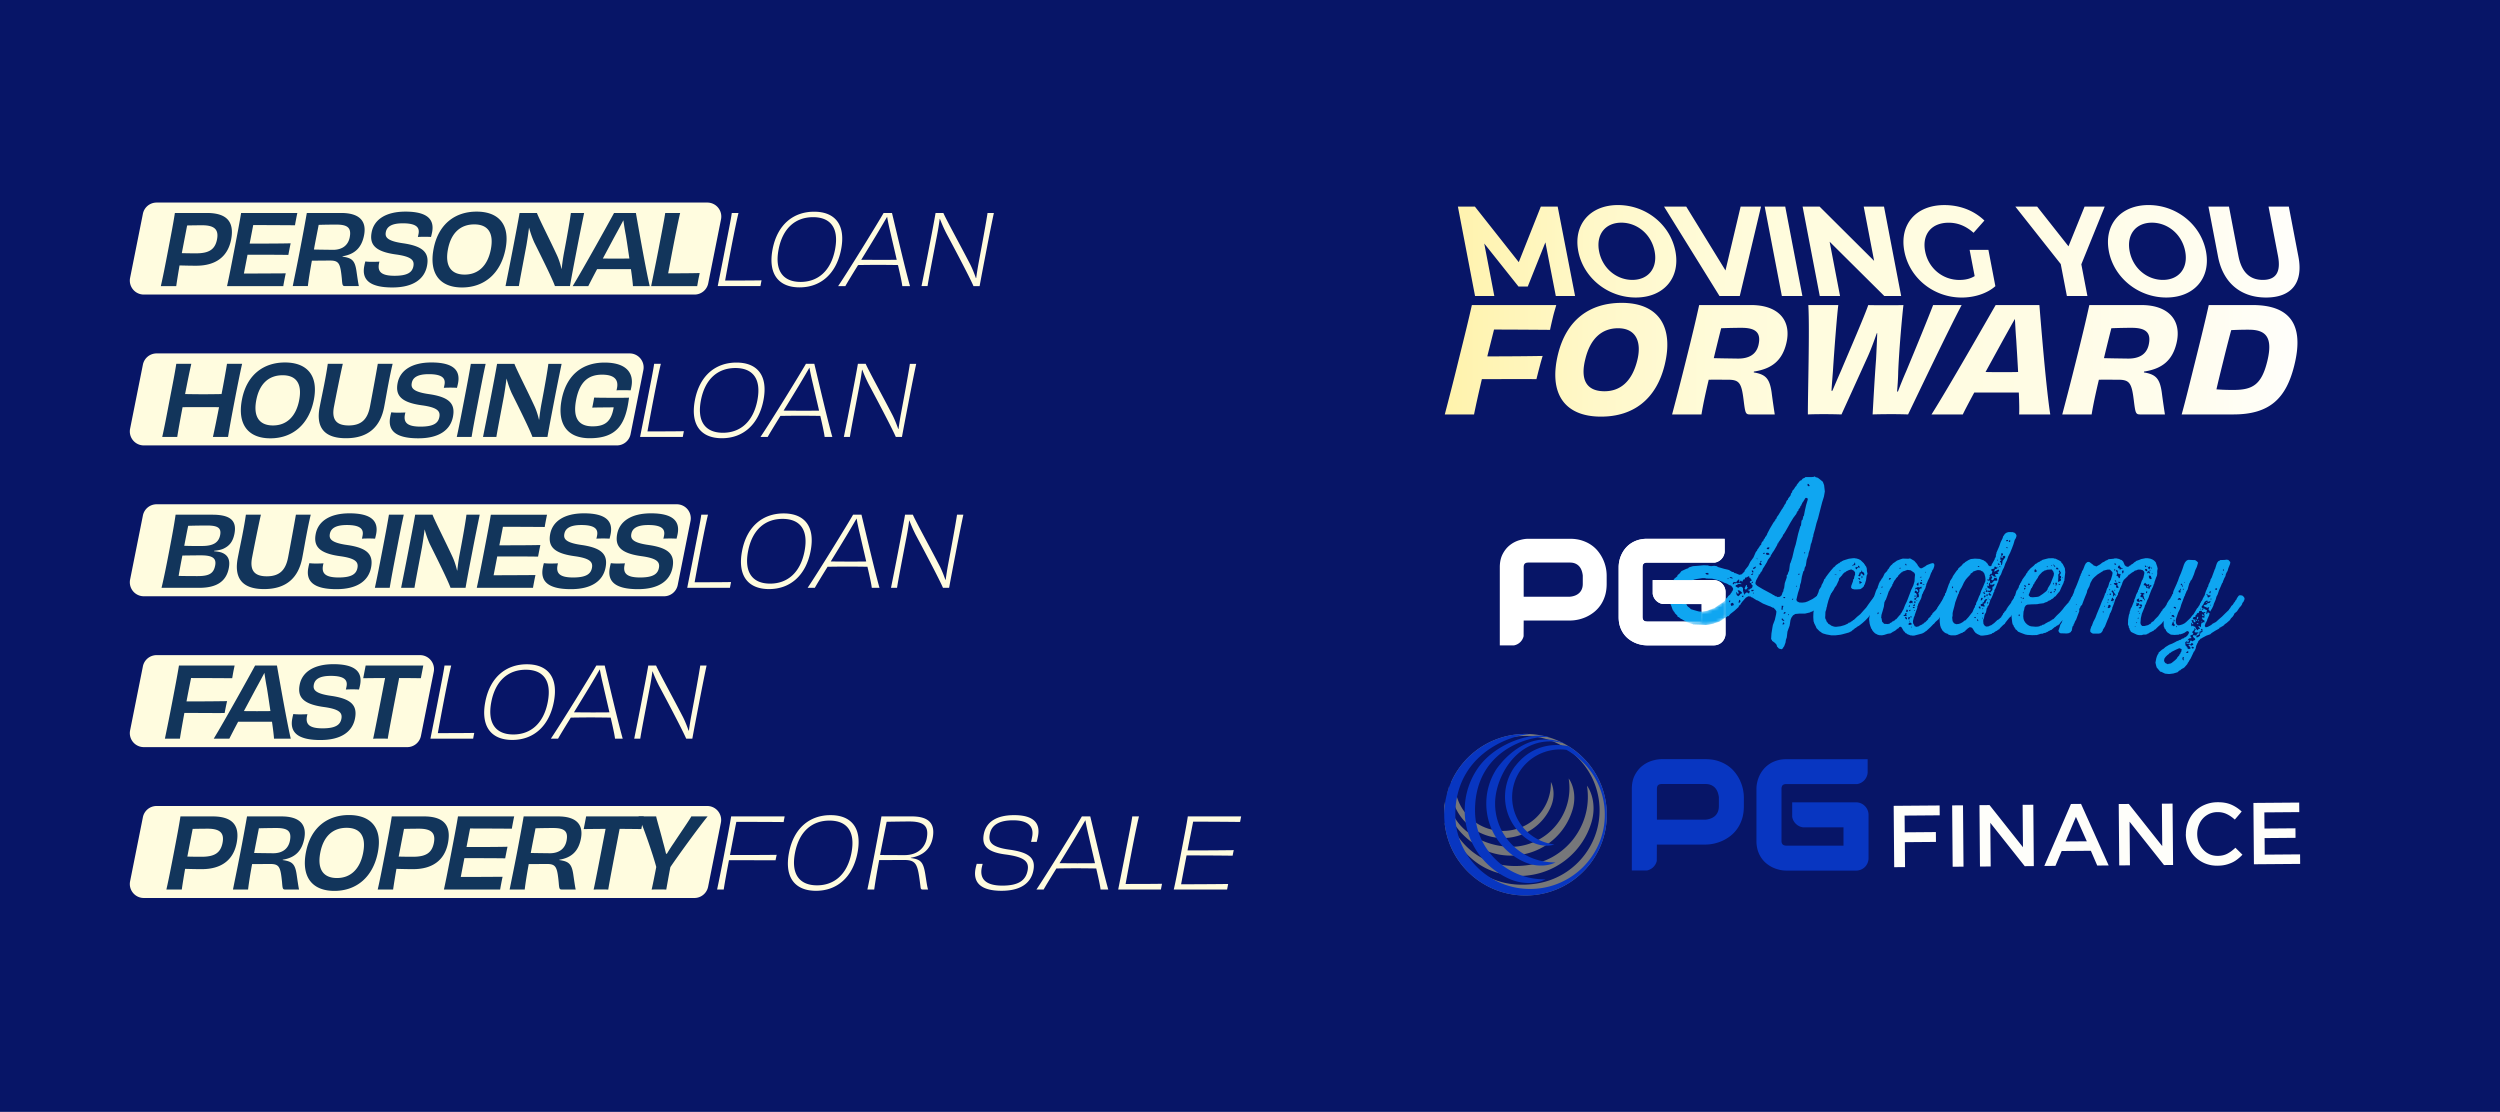
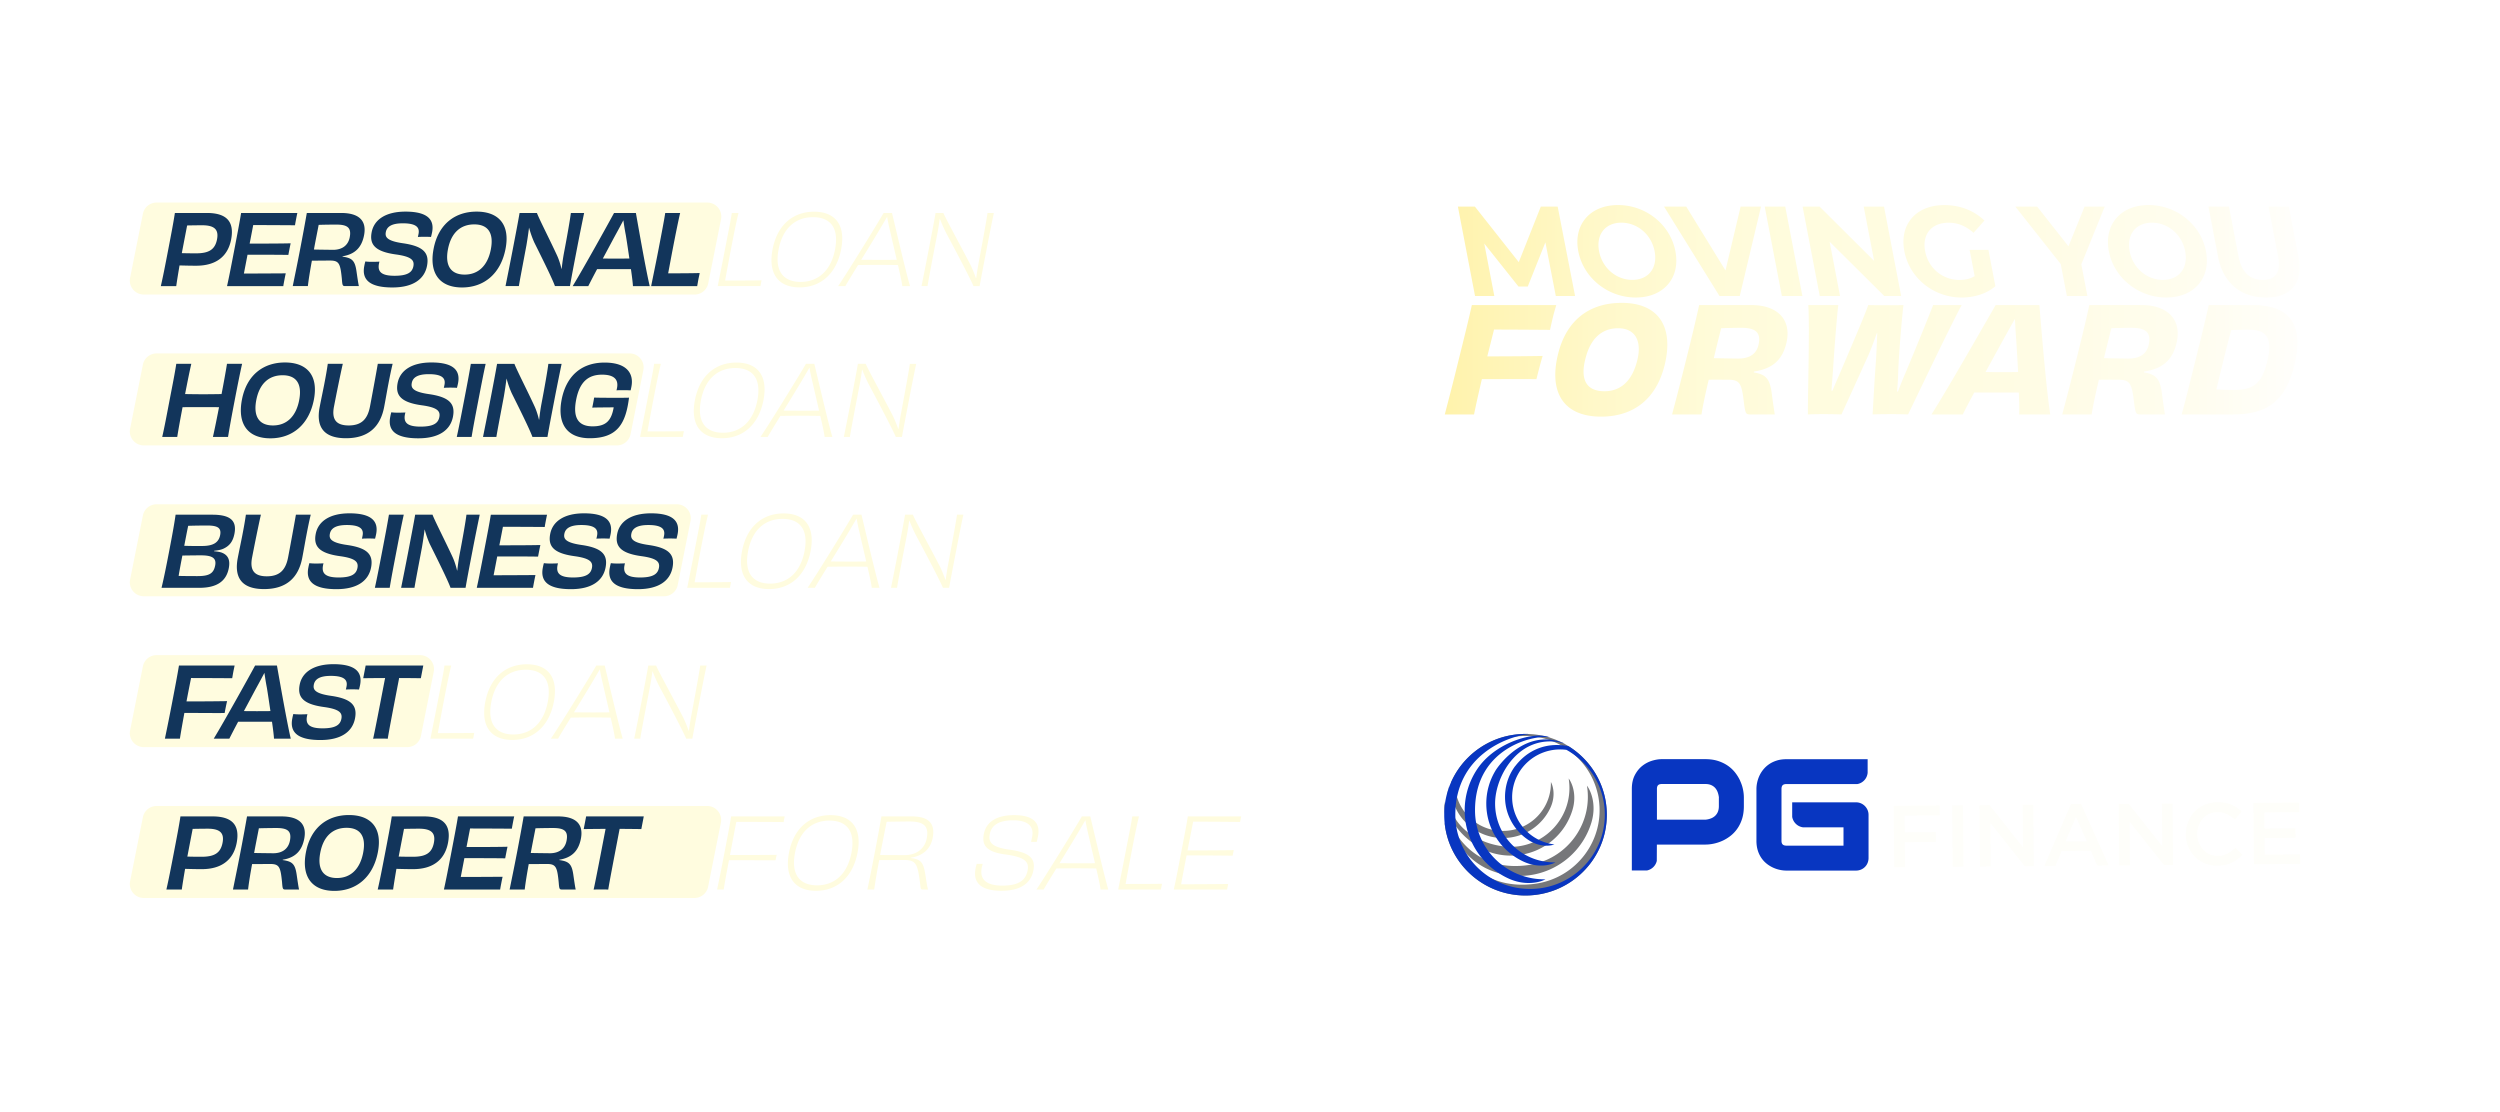
<svg xmlns="http://www.w3.org/2000/svg" width="751" height="334" fill="none">
-   <path fill="#071567" d="M0 0h751v334H0z" />
  <g clip-path="url(#a)">
    <g clip-path="url(#b)">
      <path fill="#FFFCDF" d="M208.636 88.484H43.199c-2.65 0-4.634-2.424-4.118-5.021l3.843-19.237a4.2 4.2 0 0 1 4.118-3.376H212.48a4.2 4.2 0 0 1 4.117 5.02l-3.843 19.24a4.2 4.2 0 0 1-4.118 3.377v-.003Zm13.212-24.506c-.468 1.815-1.264 5.652-2.277 10.924a738.321 738.321 0 0 0-1.743 9.372c3.194 0 7.499 0 10.939-.058l-.165.849-.167.877h-12.829c.361-1.876 1.27-6.296 2.17-10.982 1.088-5.653 1.772-8.904 2.055-10.982h2.019-.002Zm18.346 22.348c-6.357 0-9.528-4.072-8.108-11.453 1.425-7.41 6.241-11.276 12.479-11.276 6.238 0 9.539 3.867 8.114 11.276-1.42 7.381-6.158 11.453-12.483 11.453h-.002Zm10.655-11.392c1.256-6.53-1.445-9.695-6.601-9.695-5.157 0-9.104 3.162-10.359 9.695-1.255 6.532 1.463 9.753 6.619 9.753s9.089-3.252 10.341-9.753Zm20.202 11.011c-.113-1.082-.643-3.515-1.301-6.325a483.057 483.057 0 0 0-6.051-.058c-1.524 0-3.959.029-5.93.058-1.702 2.752-3.194 5.185-3.823 6.325h-2.167c3.024-4.452 11.894-18.891 13.657-21.967h2.519c.805 3.28 3.938 16.84 5.413 21.967h-2.317Zm-1.674-7.91c-.6-2.665-1.284-5.505-1.789-7.761-.6-2.519-.92-4.043-1.087-5.156-.65 1.085-1.533 2.637-3.169 5.36a987.285 987.285 0 0 1-4.616 7.558c1.699 0 3.86.029 5.266.029 1.523 0 3.661 0 5.395-.03Zm29.183-14.057c-.571 2.666-1.298 6.296-2.193 10.953-.929 4.833-1.555 8.085-2.089 11.014h-1.844c-.966-2.286-5.041-10.047-8.209-15.962a45.616 45.616 0 0 1-1.878-4.248l-.064.03a78.921 78.921 0 0 1-.834 5.095c-1.485 7.733-2.501 13.004-2.813 15.082h-1.815c.566-2.782 1.27-6.296 2.17-10.982.895-4.657 1.622-8.434 2.055-10.982h2.342c.849 1.991 5.214 9.9 8.094 15.495.571 1.142 1.229 2.752 1.676 4.071l.093-.029a97.4 97.4 0 0 1 .759-4.715c1.102-5.886 2.317-12.505 2.646-14.82h1.904v-.002Z" />
      <path fill="#12355B" d="M62.147 63.978c5.508 0 8.388 2.225 7.286 7.967-1.03 5.358-4.854 7.877-10.48 7.877-1.815 0-2.865-.029-5.02-.087-.41 2.43-.762 4.568-.99 6.21h-4.628c.724-3.163 1.327-6.296 2.227-10.982.895-4.657 1.544-8.024 1.994-10.982h9.608l.003-.003Zm3.05 7.909c.58-3.018-.889-4.219-4.49-4.219-.909 0-3.168.03-4.492.058-.557 2.9-1.105 5.74-1.599 8.319.843.029 2.479.058 4.265.058 3.895 0 5.727-1.143 6.319-4.219l-.003.003Zm24.133-7.909c-.1.38-.254 1.172-.36 1.728-.119.615-.292 1.524-.35 1.962-4.36-.028-9.069-.057-12.554-.057l-1.07 5.566c4.218 0 8.788 0 12.32-.087-.182.79-.548 2.695-.698 3.486-3.445-.058-8.102-.058-12.263-.058l-1.088 5.653c3.486 0 8.353-.03 12.578-.058-.119.467-.289 1.347-.419 2.02-.1.528-.26 1.347-.32 1.815H68.203c.623-2.782 1.299-6.296 2.199-10.982.894-4.657 1.61-8.377 2.025-10.982h16.9l.003-.006Zm13.556 13.12c2.885.38 3.722 1.2 4.187 4.276.291 1.991.525 3.662.733 4.568h-4.129c-.791 0-.829-.263-.984-2.196-.45-4.51-.794-5.477-3.518-5.477-1.846 0-2.905.03-5.482.03-.568 3.104-.998 5.799-1.206 7.643h-4.542c.644-3.191 1.299-6.296 2.199-10.982.894-4.657 1.474-7.82 2.026-10.982h10.341c5.156 0 7.727 2.167 6.858 6.677-.698 3.633-2.68 5.71-6.46 6.328l-.023.115Zm-2.857-2.049c2.871 0 4.582-1.434 5.033-3.78.562-2.928-.733-3.805-4.101-3.805-1.024 0-3.667.029-5.23.086-.486 2.52-1 5.038-1.426 7.41 1.018.029 3.269.058 5.724.087v.002Zm24.155 4.92c.343-1.786-.557-2.9-5.324-3.543-6.304-.877-7.909-3.047-7.21-6.677.715-3.72 4.146-6.18 10.15-6.18 6.62 0 8.743 2.371 8.005 6.209-.096.499-.2.877-.329 1.405a32.918 32.918 0 0 0-1.922-.058c-.733 0-1.558.03-2.031.058.092-.323.164-.704.21-.938.372-1.933-.681-3.162-4.723-3.162-3.252 0-4.778.938-5.107 2.634-.277 1.434.219 2.666 5.211 3.367 6.01.878 7.917 2.84 7.164 6.767-.764 3.982-4.149 6.503-10.39 6.503-6.824 0-9.251-2.314-8.463-6.414.089-.467.176-.909.329-1.405.482.087 1.238.118 1.999.118.849 0 1.616-.029 2.237-.057-.07.204-.107.41-.148.614-.479 2.49.826 3.633 4.692 3.633 3.867 0 5.295-1.024 5.65-2.871v-.003Zm14.616 6.385c-6.648 0-9.98-4.157-8.543-11.628 1.437-7.47 6.509-11.158 12.923-11.158 6.415 0 10.128 3.69 8.691 11.158-1.437 7.468-6.426 11.628-13.074 11.628h.003Zm8.654-11.48c.958-4.98-.938-7.468-4.978-7.468-4.039 0-6.939 2.43-7.909 7.467-.963 5.01.938 7.615 5.009 7.615 4.072 0 6.923-2.637 7.881-7.615h-.003Zm28.017-10.896c-.497 2.43-1.299 6.296-2.193 10.953-.929 4.833-1.561 8.114-2.06 11.01h-4.51c-.779-2.195-3.821-8.318-6.23-13.148a28.438 28.438 0 0 1-1.532-4.363h-.029a120.947 120.947 0 0 1-.791 5.33c-1.171 6.238-1.988 10.485-2.256 12.182h-4.014c.58-2.871 1.27-6.296 2.17-10.982.895-4.657 1.593-8.29 2.055-10.982h5.214c.611 1.7 3.892 8.085 6.062 12.8.537 1.171.992 2.605 1.313 3.982l.063-.03a59.77 59.77 0 0 1 .719-4.948c.868-4.51 1.783-9.724 2.037-11.804h3.982Zm14.667 21.967c-.043-.849-.262-2.753-.603-5.096H179.37a253.947 253.947 0 0 0-2.649 5.096h-4.686c3.125-5.125 10.74-18.833 12.425-21.967h6.561c.58 3.223 2.88 16.548 4.152 21.967h-5.038.003Zm-1.073-8.29c-.358-2.4-.724-4.92-1.062-6.971-.395-2.052-.589-3.486-.744-4.51-.554 1.053-1.293 2.461-2.508 4.657-1.091 2.02-2.386 4.48-3.656 6.824 1.371.029 2.866.029 3.919.029 1.113 0 2.637 0 4.048-.03h.003Zm15.254-13.677c-.421 1.728-1.266 5.829-2.247 10.924-.491 2.548-.996 5.33-1.356 7.205 2.695 0 6.414 0 9.478-.087-.124.644-.283 1.32-.407 1.963-.129.675-.225 1.318-.349 1.962h-13.827c.355-1.844 1.299-6.296 2.199-10.982 1.03-5.361 1.711-8.905 2.026-10.982h4.481l.002-.003Z" />
    </g>
    <g clip-path="url(#c)">
      <path fill="#FFFCDF" d="M185.305 133.801H43.199c-2.65 0-4.634-2.424-4.118-5.021l3.843-19.237a4.2 4.2 0 0 1 4.118-3.376h142.106c2.649 0 4.634 2.424 4.118 5.021l-3.843 19.24a4.2 4.2 0 0 1-4.118 3.376v-.003Zm13.214-24.506c-.467 1.815-1.263 5.653-2.276 10.925a738.994 738.994 0 0 0-1.743 9.371c3.194 0 7.499 0 10.939-.057l-.165.848-.167.877h-12.829c.361-1.875 1.27-6.296 2.17-10.982 1.088-5.652 1.772-8.904 2.055-10.982h2.019-.003Zm18.343 22.348c-6.357 0-9.528-4.071-8.108-11.452 1.425-7.41 6.241-11.276 12.479-11.276 6.238 0 9.539 3.866 8.114 11.276-1.42 7.381-6.158 11.452-12.483 11.452h-.002Zm10.655-11.395c1.256-6.529-1.445-9.695-6.601-9.695-5.157 0-9.104 3.163-10.359 9.695-1.255 6.533 1.463 9.753 6.619 9.753s9.089-3.252 10.341-9.753Zm20.202 11.014c-.113-1.082-.644-3.514-1.301-6.325a478.436 478.436 0 0 0-6.051-.057c-1.524 0-3.959.028-5.93.057-1.702 2.753-3.194 5.185-3.823 6.325h-2.167c3.024-4.452 11.894-18.891 13.657-21.967h2.519c.805 3.281 3.938 16.84 5.413 21.967h-2.317Zm-1.671-7.909c-.6-2.666-1.284-5.505-1.789-7.762-.6-2.519-.92-4.042-1.088-5.156-.649 1.085-1.532 2.637-3.168 5.361a975.564 975.564 0 0 1-4.616 7.557c1.699 0 3.86.029 5.266.029 1.523 0 3.661 0 5.395-.029Zm29.18-14.058c-.571 2.667-1.299 6.296-2.193 10.953-.929 4.833-1.555 8.085-2.089 11.014h-1.844c-.966-2.285-5.041-10.047-8.209-15.962a45.693 45.693 0 0 1-1.878-4.247l-.064.028a78.844 78.844 0 0 1-.834 5.096c-1.486 7.733-2.501 13.005-2.813 15.082h-1.815c.566-2.781 1.27-6.296 2.17-10.982.895-4.657 1.622-8.434 2.055-10.982h2.342c.849 1.991 5.214 9.9 8.094 15.495.571 1.143 1.229 2.753 1.676 4.071l.093-.028c.228-1.639.485-3.281.759-4.715 1.102-5.886 2.317-12.506 2.646-14.82h1.904v-.003Z" />
      <path fill="#12355B" d="M72.725 109.295c-.652 2.929-1.334 6.325-2.23 10.982-.895 4.657-1.475 7.82-1.995 10.982h-4.54c.545-2.372 1.344-6.385 1.835-8.933-1.636-.029-3.598-.029-5.47-.029-1.874 0-3.81 0-5.483.029-.49 2.548-1.232 6.561-1.602 8.933h-4.51c.725-3.162 1.305-6.325 2.2-10.982.894-4.657 1.578-8.053 2.025-10.982h4.51c-.517 2.225-1.345 6.386-1.864 9.081 1.664.029 3.62.057 5.465.057 1.843 0 3.843-.028 5.488-.057.519-2.695 1.295-6.882 1.63-9.081h4.542Zm8.497 22.377c-6.648 0-9.98-4.158-8.543-11.628 1.436-7.468 6.509-11.158 12.923-11.158s10.128 3.69 8.691 11.158c-1.437 7.467-6.426 11.628-13.074 11.628h.003Zm8.65-11.481c.959-4.978-.937-7.468-4.977-7.468s-6.94 2.43-7.909 7.468c-.963 5.009.938 7.614 5.01 7.614 4.07 0 6.922-2.637 7.88-7.614h-.003Zm28.075-10.896c-.433 1.786-.799 3.544-1.31 6.21-.349 1.815-.808 4.51-1.249 6.795-1.117 5.8-4.637 9.343-11.464 9.343-6.827 0-9.014-3.543-7.9-9.343.438-2.285 1.015-4.98 1.365-6.795.513-2.666.828-4.452 1.076-6.21h4.51c-.693 2.987-2.006 9.519-2.649 12.858-.756 3.924.73 5.652 4.42 5.652 3.691 0 5.636-1.728 6.389-5.652.64-3.339 1.843-9.9 2.354-12.858h4.458Zm14.033 15.991c.343-1.786-.557-2.899-5.324-3.543-6.305-.88-7.909-3.047-7.211-6.677.716-3.719 4.147-6.18 10.151-6.18 6.619 0 8.743 2.372 8.004 6.209-.095.499-.199.88-.328 1.405a32.929 32.929 0 0 0-1.922-.057c-.733 0-1.558.028-2.032.057.093-.323.165-.704.211-.937.372-1.934-.681-3.163-4.723-3.163-3.252 0-4.779.938-5.107 2.635-.277 1.434.219 2.666 5.211 3.367 6.01.877 7.917 2.839 7.164 6.766-.765 3.982-4.149 6.501-10.39 6.501-6.824 0-9.251-2.314-8.463-6.414.089-.468.176-.909.329-1.406.482.087 1.238.119 1.999.119.849 0 1.616-.029 2.237-.058-.07.205-.107.41-.148.615-.479 2.49.826 3.632 4.692 3.632s5.295-1.024 5.65-2.871Zm5.234 5.976c.695-3.162 1.304-6.325 2.199-10.982.9-4.686 1.509-7.848 2.025-10.982h4.452c-.684 3.105-1.292 6.267-2.193 10.953-.894 4.657-1.503 7.82-2.031 11.014h-4.452v-.003Zm31.494-21.967c-.496 2.43-1.298 6.296-2.193 10.953-.929 4.833-1.561 8.114-2.06 11.014h-4.51c-.779-2.196-3.82-8.319-6.23-13.152a28.537 28.537 0 0 1-1.532-4.362h-.029a122.65 122.65 0 0 1-.79 5.329c-1.172 6.238-1.988 10.486-2.254 12.185h-4.013c.58-2.871 1.269-6.296 2.17-10.982.894-4.657 1.592-8.29 2.054-10.982h5.214c.612 1.7 3.895 8.085 6.062 12.8.537 1.171.993 2.605 1.313 3.982l.063-.029c.185-1.728.419-3.396.719-4.948.868-4.51 1.783-9.724 2.034-11.805h3.985l-.003-.003Zm8.442 22.348c-6.913 0-9.802-4.481-8.437-11.568 1.368-7.118 5.924-11.158 12.895-11.158 6.971 0 8.786 3.515 8.076 7.205-.078.41-.141.733-.248 1.143a36.63 36.63 0 0 0-2.04-.058c-.88 0-1.67 0-2.207.058.081-.263.13-.528.17-.733.496-2.577-.961-3.982-4.478-3.982-4.042 0-6.746 2.02-7.814 7.586-1.041 5.419.699 7.938 4.946 7.938 3.924 0 5.635-1.581 6.342-5.711-1.997.029-4.81.029-6.46.087.086-.291.199-.877.259-1.2.142-.733.254-1.319.321-1.815 1.774.058 3.563.058 4.879.058 1.494 0 3.598.028 5.6-.029-.975 7.819-3.485 12.182-11.804 12.182v-.003Z" />
    </g>
    <g clip-path="url(#d)">
      <path fill="#FFFCDF" d="M199.472 179.118H43.199a4.2 4.2 0 0 1-4.118-5.02l3.843-19.237a4.2 4.2 0 0 1 4.118-3.376h156.271a4.2 4.2 0 0 1 4.117 5.02l-3.843 19.24a4.2 4.2 0 0 1-4.118 3.376l.003-.003Zm13.213-24.505c-.468 1.815-1.264 5.652-2.277 10.924a738.57 738.57 0 0 0-1.743 9.372c3.194 0 7.499 0 10.939-.058l-.165.848-.167.878h-12.829c.361-1.876 1.27-6.296 2.17-10.982 1.088-5.653 1.772-8.905 2.055-10.982h2.019-.002Zm18.342 22.347c-6.357 0-9.528-4.071-8.108-11.452 1.425-7.41 6.241-11.276 12.479-11.276 6.238 0 9.539 3.866 8.114 11.276-1.42 7.381-6.158 11.452-12.482 11.452h-.003Zm10.658-11.394c1.255-6.53-1.445-9.695-6.601-9.695-5.157 0-9.104 3.162-10.359 9.695-1.255 6.532 1.463 9.753 6.619 9.753s9.089-3.252 10.341-9.753Zm20.198 11.013c-.113-1.082-.643-3.514-1.301-6.324a479.609 479.609 0 0 0-6.051-.058c-1.524 0-3.959.029-5.93.058-1.702 2.752-3.194 5.185-3.823 6.324h-2.167c3.024-4.452 11.894-18.89 13.657-21.966h2.519c.805 3.281 3.939 16.839 5.413 21.966h-2.317Zm-1.671-7.908c-.6-2.667-1.284-5.506-1.789-7.762-.6-2.519-.92-4.043-1.087-5.156-.65 1.084-1.533 2.637-3.169 5.361a1015.12 1015.12 0 0 1-4.616 7.557c1.699 0 3.86.028 5.266.028 1.523 0 3.661 0 5.395-.028Zm29.181-14.058c-.571 2.666-1.298 6.296-2.193 10.953-.929 4.833-1.555 8.085-2.089 11.013h-1.844c-.966-2.285-5.041-10.047-8.209-15.962a45.576 45.576 0 0 1-1.878-4.247l-.064.029a78.924 78.924 0 0 1-.834 5.095c-1.485 7.733-2.501 13.005-2.813 15.083h-1.815c.566-2.782 1.27-6.296 2.17-10.982.895-4.657 1.622-8.434 2.055-10.982h2.342c.849 1.991 5.214 9.9 8.094 15.494.571 1.143 1.229 2.753 1.676 4.072l.093-.029c.228-1.639.485-3.281.759-4.715 1.102-5.886 2.317-12.505 2.646-14.819h1.904v-.003Z" />
      <path fill="#12355B" d="M64.317 165.598c.95.086 1.717.204 2.294.409 1.91.733 2.588 2.225 2.12 4.657-.77 4.014-3.684 5.915-8.84 5.915H48.525c.727-3.018 1.394-6.324 2.288-10.981.895-4.657 1.533-8.114 1.937-10.982h11.013c5.243 0 7.447 1.639 6.671 5.681-.461 2.401-1.5 3.691-3.332 4.539-.707.323-1.648.496-2.756.614l-.029.148Zm.32 4.276c.416-2.167-.79-3.047-4.247-3.047-1.581 0-3.61.029-5.606.057-.419 2.167-.834 4.334-1.12 6.12 2.245.058 4.118.058 5.67.058 3.428 0 4.827-.733 5.3-3.191l.004.003Zm-2.467-12.009c-1.67 0-3.58.029-5.64.086-.347 1.642-.762 3.809-1.184 6.005 2.035.086 3.945.057 5.526.057 3.287-.028 4.842-1.113 5.26-3.28.416-2.167-.767-2.871-3.959-2.871l-.003.003Zm31.177-3.252c-.433 1.786-.8 3.543-1.31 6.209-.35 1.815-.808 4.51-1.25 6.795-1.117 5.8-4.637 9.343-11.464 9.343-6.826 0-9.014-3.543-7.9-9.343.439-2.285 1.016-4.98 1.365-6.795.514-2.666.828-4.452 1.076-6.209h4.51c-.692 2.986-2.005 9.519-2.649 12.857-.756 3.924.73 5.653 4.42 5.653 3.691 0 5.636-1.729 6.39-5.653.64-3.338 1.843-9.9 2.354-12.857h4.458Zm14.028 15.991c.344-1.786-.557-2.9-5.323-3.543-6.305-.881-7.91-3.047-7.211-6.677.716-3.72 4.146-6.181 10.151-6.181 6.619 0 8.743 2.372 8.004 6.21-.095.499-.199.88-.329 1.405a32.805 32.805 0 0 0-1.922-.058c-.733 0-1.558.029-2.031.058.092-.323.164-.704.211-.938.372-1.933-.681-3.162-4.724-3.162-3.252 0-4.778.937-5.107 2.634-.277 1.434.22 2.666 5.211 3.367 6.01.877 7.918 2.839 7.165 6.766-.765 3.982-4.15 6.501-10.391 6.501-6.824 0-9.25-2.314-8.463-6.414.09-.467.176-.909.33-1.405.481.086 1.237.118 1.999.118.848 0 1.616-.029 2.236-.058-.07.205-.107.41-.147.615-.48 2.49.825 3.633 4.692 3.633 3.866 0 5.294-1.025 5.649-2.871Zm5.234 5.975c.696-3.162 1.305-6.324 2.199-10.981.9-4.686 1.509-7.849 2.026-10.982h4.452c-.684 3.104-1.293 6.267-2.193 10.953-.895 4.657-1.503 7.819-2.031 11.013h-4.453v-.003Zm31.495-21.966c-.496 2.429-1.298 6.296-2.192 10.953-.93 4.833-1.561 8.114-2.061 11.013h-4.51c-.779-2.195-3.82-8.318-6.229-13.151a28.44 28.44 0 0 1-1.532-4.363h-.029a120.86 120.86 0 0 1-.791 5.329c-1.171 6.239-1.988 10.486-2.253 12.185h-4.014c.58-2.871 1.27-6.296 2.17-10.981.894-4.658 1.593-8.29 2.054-10.982h5.214c.612 1.699 3.896 8.085 6.063 12.799.536 1.172.992 2.606 1.312 3.982l.064-.029c.185-1.728.418-3.396.718-4.948.869-4.51 1.784-9.724 2.035-11.804h3.984l-.003-.003Zm20.238 0c-.104.381-.254 1.171-.361 1.728-.118.615-.291 1.524-.349 1.962-4.36-.029-9.069-.057-12.554-.057l-1.071 5.565c4.219 0 8.789 0 12.321-.086-.182.791-.548 2.695-.698 3.485-3.446-.057-8.103-.057-12.263-.057l-1.088 5.652c3.485 0 8.353-.029 12.577-.057-.118.467-.288 1.347-.418 2.019-.101.528-.26 1.348-.32 1.815h-16.9c.623-2.781 1.298-6.296 2.198-10.982.895-4.657 1.611-8.376 2.026-10.981h16.903l-.003-.006Zm13.475 15.991c.343-1.786-.557-2.9-5.324-3.543-6.305-.881-7.909-3.047-7.211-6.677.716-3.72 4.147-6.181 10.151-6.181 6.619 0 8.743 2.372 8.004 6.21-.095.499-.199.88-.329 1.405a32.738 32.738 0 0 0-1.921-.058c-.733 0-1.558.029-2.032.058.093-.323.165-.704.211-.938.372-1.933-.681-3.162-4.723-3.162-3.252 0-4.779.937-5.108 2.634-.277 1.434.22 2.666 5.211 3.367 6.011.877 7.921 2.839 7.165 6.766-.765 3.982-4.149 6.501-10.39 6.501-6.824 0-9.251-2.314-8.463-6.414.089-.467.176-.909.329-1.405.482.086 1.237.118 1.999.118.849 0 1.616-.029 2.236-.058-.069.205-.109.41-.147.615-.479 2.49.825 3.633 4.692 3.633 3.866 0 5.295-1.025 5.65-2.871Zm20.121 0c.343-1.786-.557-2.9-5.324-3.543-6.305-.881-7.909-3.047-7.211-6.677.716-3.72 4.147-6.181 10.151-6.181 6.619 0 8.743 2.372 8.004 6.21-.095.499-.199.88-.328 1.405a32.805 32.805 0 0 0-1.922-.058c-.733 0-1.558.029-2.032.058.093-.323.165-.704.211-.938.372-1.933-.681-3.162-4.723-3.162-3.252 0-4.779.937-5.107 2.634-.277 1.434.219 2.666 5.211 3.367 6.01.877 7.917 2.839 7.164 6.766-.765 3.982-4.149 6.501-10.39 6.501-6.824 0-9.251-2.314-8.463-6.414.089-.467.176-.909.329-1.405.482.086 1.238.118 1.999.118.849 0 1.616-.029 2.237-.058-.07.205-.107.41-.148.615-.479 2.49.826 3.633 4.692 3.633s5.295-1.025 5.65-2.871Z" />
    </g>
    <g clip-path="url(#e)">
      <path fill="#FFFCDF" d="M122.334 224.435H43.199a4.2 4.2 0 0 1-4.118-5.02l3.843-19.237a4.2 4.2 0 0 1 4.118-3.376h79.135c2.649 0 4.634 2.424 4.118 5.02l-3.844 19.24a4.199 4.199 0 0 1-4.117 3.376v-.003Zm13.212-24.505c-.468 1.815-1.264 5.652-2.277 10.924a776.436 776.436 0 0 0-1.743 9.372c3.195 0 7.5 0 10.939-.058l-.164.848-.168.877h-12.828c.36-1.875 1.269-6.296 2.17-10.981 1.087-5.653 1.771-8.905 2.054-10.982h2.02-.003Zm18.345 22.347c-6.357 0-9.528-4.071-8.108-11.452 1.425-7.41 6.241-11.276 12.479-11.276 6.239 0 9.539 3.866 8.114 11.276-1.42 7.381-6.157 11.452-12.482 11.452h-.003Zm10.656-11.394c1.255-6.53-1.446-9.695-6.602-9.695-5.156 0-9.104 3.162-10.359 9.695-1.255 6.532 1.463 9.752 6.619 9.752 5.157 0 9.089-3.251 10.342-9.752Zm20.201 11.013c-.112-1.082-.643-3.514-1.301-6.325-2.132-.028-4.294-.057-6.051-.057-1.523 0-3.959.029-5.929.057-1.703 2.753-3.194 5.186-3.823 6.325h-2.167c3.023-4.452 11.893-18.89 13.656-21.966h2.519c.805 3.28 3.939 16.839 5.413 21.966h-2.317Zm-1.673-7.909c-.6-2.666-1.284-5.505-1.789-7.761-.6-2.519-.921-4.043-1.088-5.157-.649 1.085-1.532 2.638-3.168 5.362a997.827 997.827 0 0 1-4.617 7.556c1.7 0 3.861.029 5.266.029 1.523 0 3.662 0 5.396-.029Zm29.182-14.057c-.571 2.666-1.298 6.296-2.193 10.953-.929 4.833-1.555 8.085-2.089 11.013h-1.844c-.966-2.285-5.04-10.047-8.208-15.962a45.334 45.334 0 0 1-1.879-4.247l-.063.029a79.622 79.622 0 0 1-.834 5.095c-1.486 7.733-2.502 13.005-2.814 15.082h-1.814c.565-2.781 1.269-6.296 2.169-10.981.895-4.657 1.622-8.434 2.055-10.982h2.343c.848 1.991 5.214 9.9 8.093 15.494.572 1.143 1.229 2.753 1.677 4.072l.092-.029c.228-1.639.485-3.281.759-4.715 1.102-5.886 2.317-12.505 2.646-14.819h1.904v-.003Z" />
      <path fill="#12355B" d="M70.48 199.93c-.09.467-.255 1.171-.367 1.757-.136.704-.251 1.466-.364 2.051-4.446-.028-8.835-.057-12.35-.057a529.524 529.524 0 0 0-1.3 6.619l-.078.41c4.305 0 8.529-.029 12.202-.09-.24.938-.577 2.695-.745 3.572-3.61.029-7.845-.029-12.092-.029-.5 2.753-1.033 5.682-1.342 7.733h-4.51a585.093 585.093 0 0 0 2.199-10.982c.894-4.657 1.538-7.995 2.025-10.981h16.727l-.006-.003Zm11.827 21.966c-.04-.848-.262-2.752-.603-5.095H71.542a270.906 270.906 0 0 0-2.65 5.095h-4.685c3.125-5.124 10.74-18.833 12.425-21.966h6.561c.583 3.223 2.883 16.548 4.152 21.966h-5.038Zm-1.07-8.289c-.358-2.401-.724-4.92-1.062-6.972-.398-2.048-.589-3.485-.745-4.51-.554 1.054-1.292 2.462-2.507 4.658-1.09 2.019-2.386 4.481-3.656 6.824 1.37.028 2.865.028 3.919.028 1.113 0 2.637 0 4.048-.028h.003Zm21.317 2.314c.343-1.786-.557-2.9-5.324-3.544-6.304-.88-7.909-3.047-7.21-6.676.715-3.72 4.146-6.181 10.151-6.181 6.619 0 8.742 2.372 8.004 6.209-.096.5-.199.88-.329 1.406a32.805 32.805 0 0 0-1.922-.058c-.733 0-1.558.029-2.031.058.092-.324.164-.704.21-.938.373-1.933-.681-3.163-4.723-3.163-3.252 0-4.778.938-5.107 2.635-.277 1.434.22 2.666 5.21 3.367 6.011.877 7.921 2.839 7.165 6.766-.764 3.982-4.149 6.501-10.39 6.501-6.824 0-9.25-2.314-8.463-6.414.09-.467.176-.909.329-1.405.482.086 1.238.118 2 .118.848 0 1.615-.029 2.236-.058-.07.205-.11.41-.147.615-.48 2.49.825 3.633 4.691 3.633 3.867 0 5.295-1.025 5.65-2.871Zm24.601-15.991-.361 1.875-.372 1.933c-2.28-.028-4.559-.057-6.521-.057-1.579 8.2-3.154 16.4-3.422 18.247-.603-.058-1.541-.058-2.216-.058-.615 0-1.524 0-2.179.058.436-1.815 2.014-10.015 3.595-18.247-1.962 0-4.253.029-6.573.057l.373-1.933.36-1.875h17.316Z" />
    </g>
    <g clip-path="url(#f)">
      <path fill="#FFFCDF" d="M208.595 269.754H43.198c-2.649 0-4.633-2.424-4.117-5.021l3.843-19.237a4.199 4.199 0 0 1 4.116-3.376h165.398c2.648 0 4.633 2.424 4.116 5.021l-3.842 19.24a4.199 4.199 0 0 1-4.117 3.376v-.003Zm10.685-12.907c4.918 0 9.811 0 14.04-.058a33.115 33.115 0 0 0-.344 1.639c-4.188 0-9.13-.029-13.991-.029-.597 3.105-1.289 6.853-1.578 8.815h-1.99c.62-2.928 1.298-6.296 2.198-10.982.894-4.657 1.549-8.053 2.022-10.982h16.077l-.153.791a8.851 8.851 0 0 0-.144.909c-5.144-.058-10.209-.058-14.222-.058-.479 2.343-1.284 6.677-1.751 9.11l-.164.848v-.003Zm25.842 10.749c-6.355 0-9.525-4.072-8.106-11.453 1.425-7.409 6.24-11.276 12.477-11.276 6.236 0 9.536 3.867 8.111 11.276-1.419 7.381-6.156 11.453-12.479 11.453h-.003Zm10.653-11.395c1.255-6.53-1.445-9.695-6.6-9.695-5.155 0-9.101 3.163-10.356 9.695-1.255 6.533 1.463 9.753 6.618 9.753s9.087-3.252 10.338-9.753Zm17.824 1.552c3.061.381 3.765 1.29 4.348 4.805.363 2.224.551 3.837.862 4.657H277.2c-.557 0-.623-.263-.693-.967-.81-6.296-.969-7.909-4.892-7.909-2.49 0-4.195.029-7.503.029-.704 3.662-1.218 6.795-1.497 8.844h-2.052a583.355 583.355 0 0 0 2.199-10.982c.894-4.657 1.474-7.82 2.025-10.982h9.078c4.861 0 7.189 1.904 6.312 6.472-.621 3.22-2.813 5.329-6.56 5.944l-.018.087v.002Zm-9.225-.906c1.024 0 4.094.029 7.374.029 3.778 0 6.092-2.138 6.643-5.009.692-3.604-.747-5.095-5.227-5.095-1.347 0-5.106.057-6.811.089-.684 3.396-1.376 6.853-1.979 9.986Zm30.82 2.664a18.8 18.8 0 0 0-.282 1.171c-.669 3.486 1.37 5.358 6.202 5.358s7.004-1.552 7.578-4.538c.514-2.667-.891-4.043-6.545-4.805-5.577-.704-7.29-2.605-6.612-6.12.727-3.777 3.966-5.71 9.121-5.71 5.741 0 7.93 2.314 7.16 6.325-.13.672-.236 1.085-.383 1.7h-.849c-.323 0-.672 0-.853.028.129-.528.253-1.171.328-1.552.592-3.076-1.156-4.948-5.726-4.948-4.041 0-6.462 1.318-7.001 4.129-.438 2.285.265 3.953 6.093 4.714 5.956.849 7.687 2.666 7.007 6.21-.782 4.071-4.163 6.12-9.581 6.12-6.032 0-8.634-2.314-7.794-6.677.101-.528.199-.88.363-1.434.228.029.523.029.843.029h.937-.006Zm35.416 7.704c-.113-1.082-.644-3.515-1.301-6.325a479.313 479.313 0 0 0-6.049-.058c-1.524 0-3.958.029-5.929.058-1.702 2.753-3.193 5.185-3.822 6.325h-2.166c3.023-4.453 11.891-18.891 13.653-21.967h2.518c.805 3.281 3.938 16.839 5.412 21.967h-2.316Zm-1.673-7.909c-.6-2.666-1.284-5.506-1.789-7.762-.6-2.519-.92-4.042-1.087-5.156-.65 1.085-1.532 2.637-3.168 5.361a1026.35 1026.35 0 0 1-4.615 7.557c1.699 0 3.859.029 5.264.029 1.523 0 3.661 0 5.395-.029Zm13.215-14.058c-.468 1.815-1.264 5.653-2.276 10.924a738.57 738.57 0 0 0-1.743 9.372c3.194 0 7.498 0 10.936-.058l-.164.849-.17.877h-12.826c.361-1.876 1.269-6.296 2.169-10.982 1.088-5.653 1.772-8.904 2.054-10.982h2.02Zm30.69 0-.153.791-.17.877c-5.055-.058-10.233-.087-14.098-.087-.407 2.109-1.264 6.415-1.691 8.639 4.775 0 9.875-.029 13.899-.086-.11.409-.265 1.229-.349 1.67-3.943-.057-9.09-.086-13.835-.086-.664 3.456-1.324 6.881-1.639 8.667 3.955 0 9.171-.028 14.133-.086l-.159.819-.165.849h-16.018c.629-2.666 1.298-6.296 2.198-10.982.894-4.657 1.679-8.581 2.022-10.982h16.019l.006-.003Z" />
      <path fill="#12355B" d="M63.812 245.248c5.504 0 8.386 2.225 7.284 7.967-1.03 5.361-4.853 7.877-10.478 7.877-1.814 0-2.864-.029-5.019-.087-.41 2.43-.762 4.568-.99 6.21h-4.627c.724-3.163 1.327-6.296 2.23-10.982.895-4.657 1.544-8.025 1.996-10.982h9.607l-.003-.003Zm3.046 7.909c.58-3.018-.889-4.219-4.489-4.219-.908 0-3.167.029-4.491.058-.557 2.9-1.105 5.739-1.598 8.319.842.029 2.478.058 4.263.058 3.895 0 5.726-1.143 6.318-4.219l-.003.003Zm18.062 5.214c2.884.381 3.72 1.2 4.185 4.276.291 1.991.525 3.662.733 4.568H85.71c-.79 0-.828-.263-.984-2.196-.45-4.51-.793-5.477-3.516-5.477-1.846 0-2.905.029-5.481.029-.569 3.105-.998 5.8-1.206 7.644h-4.54c.643-3.192 1.297-6.296 2.198-10.982a618.37 618.37 0 0 0 2.025-10.982h10.338c5.155 0 7.726 2.167 6.857 6.677-.698 3.633-2.68 5.71-6.459 6.325l-.022.118Zm-2.856-2.052c2.87 0 4.58-1.434 5.03-3.777.563-2.928-.732-3.805-4.099-3.805-1.024 0-3.666.028-5.23.086-.484 2.519-.998 5.038-1.425 7.41 1.019.029 3.269.058 5.724.086Zm18.384 11.305c-6.647 0-9.979-4.157-8.542-11.628 1.436-7.467 6.508-11.158 12.921-11.158 6.412 0 10.125 3.691 8.688 11.158-1.436 7.468-6.424 11.628-13.07 11.628h.003Zm8.648-11.481c.958-4.977-.938-7.467-4.976-7.467-4.039 0-6.938 2.429-7.907 7.467-.964 5.009.937 7.615 5.008 7.615 4.07 0 6.92-2.637 7.878-7.615h-.003Zm18.199-10.895c5.504 0 8.386 2.225 7.284 7.967-1.03 5.361-4.852 7.877-10.477 7.877-1.815 0-2.865-.029-5.02-.087-.409 2.43-.761 4.568-.989 6.21h-4.627c.724-3.163 1.327-6.296 2.23-10.982.894-4.657 1.543-8.025 1.996-10.982h9.606l-.003-.003Zm3.049 7.909c.58-3.018-.888-4.219-4.488-4.219-.909 0-3.168.029-4.492.058-.557 2.9-1.105 5.739-1.598 8.319.842.029 2.478.058 4.264.058 3.894 0 5.726-1.143 6.317-4.219l-.003.003Zm24.128-7.909c-.103.381-.253 1.172-.36 1.728-.118.615-.291 1.524-.349 1.962-4.359-.028-9.067-.057-12.552-.057l-1.07 5.566c4.218 0 8.787 0 12.318-.087-.182.791-.548 2.695-.698 3.486-3.444-.058-8.1-.058-12.26-.058l-1.088 5.653c3.485 0 8.352-.029 12.575-.058-.119.467-.289 1.347-.419 2.02-.1.528-.259 1.347-.32 1.815h-16.895c.623-2.782 1.298-6.296 2.198-10.982.894-4.657 1.609-8.377 2.025-10.982h16.898l-.003-.006Zm13.552 13.123c2.885.381 3.721 1.2 4.186 4.276.291 1.991.525 3.662.732 4.568h-4.128c-.79 0-.828-.263-.983-2.196-.45-4.51-.794-5.477-3.517-5.477-1.846 0-2.905.029-5.481.029-.568 3.105-.998 5.8-1.206 7.644h-4.537c.643-3.192 1.298-6.296 2.198-10.982.894-4.657 1.474-7.82 2.022-10.982h10.339c5.155 0 7.725 2.167 6.857 6.677-.698 3.633-2.68 5.71-6.459 6.325l-.023.118Zm-2.859-2.052c2.871 0 4.581-1.434 5.031-3.777.563-2.928-.733-3.805-4.099-3.805-1.024 0-3.666.028-5.23.086-.485 2.519-.998 5.038-1.425 7.41 1.018.029 3.268.058 5.723.086Zm28.223-11.071-.361 1.876-.372 1.933c-2.279-.029-4.558-.058-6.52-.058-1.577 8.2-3.153 16.401-3.421 18.247-.603-.057-1.54-.057-2.215-.057-.615 0-1.523 0-2.178.057.435-1.815 2.013-10.015 3.594-18.247-1.961 0-4.252.029-6.571.058l.372-1.933.36-1.876h17.312Z" />
-       <path fill="#12355B" d="M212.568 245.248c-2.798 3.428-9.055 12.067-11.187 15.229-.591 3.076-1.056 5.8-1.243 6.767-.574-.058-1.454-.058-2.155-.058-.701 0-1.61 0-2.236.058.245-.967.802-3.72 1.393-6.796-.839-3.251-3.836-12.038-5.336-15.2h5.302c.28 1.29 1.422 5.096 2.08 7.762.366 1.29.68 2.548.888 3.457h.263a56.236 56.236 0 0 1 2.129-3.31c1.782-2.724 4.534-6.677 5.209-7.909h4.893Z" />
    </g>
  </g>
  <path fill="url(#g)" d="m467.365 88.915-3.128-16.114-5.297 13.277h-2.78l-10.291-12.93 3.024 15.771h-5.789l-5.153-26.858h5.105l13.183 16.688 6.62-16.688h5.066l5.229 26.858h-5.789v-.004Zm6.756-13.43c-1.534-7.98 3.503-13.887 11.921-13.887 8.417 0 15.712 5.871 17.254 13.888 1.538 8.02-3.544 13.888-11.921 13.888-8.377 0-15.72-5.908-17.254-13.888Zm22.927 0c-.979-5.102-5.23-8.595-9.992-8.595-4.762 0-7.67 3.493-6.691 8.596.979 5.103 5.229 8.596 9.991 8.596s7.67-3.493 6.692-8.596Zm31.967-13.425-6.388 26.859h-6.092L499.88 62.061h6.664l11.793 19.184 4.546-19.185h6.132Zm1.103 0h6.168l5.153 26.859h-6.168l-5.153-26.858Zm35.838 0 5.154 26.859h-5.066l-16.423-16.307 3.128 16.307h-6.092l-5.154-26.858h5.102l16.383 16.306-3.128-16.307h6.096Zm25.728 13.007h5.637l2.089 10.898c-2.505 2.226-6.316 3.417-10.123 3.417-8.378 0-15.66-5.795-17.214-13.888-1.554-8.097 3.503-13.888 11.996-13.888 4.686 0 8.877 1.61 12.049 4.644l-3.256 3.682c-2.341-2.072-4.77-3.03-7.474-3.03-5.182 0-8.054 3.493-7.071 8.596.963 5.026 5.189 8.596 10.295 8.596 1.678 0 3.18-.306 4.578-1.151l-1.51-7.868.004-.008Zm33.549 4.334 1.826 9.514h-6.168l-1.842-9.594-13.639-17.26h6.552l9.412 11.932 4.834-11.932h6.056l-7.031 17.34Zm8.274-3.915c-1.53-7.98 3.503-13.888 11.921-13.888 8.417 0 15.712 5.871 17.25 13.888 1.538 8.02-3.544 13.888-11.921 13.888-8.377 0-15.72-5.908-17.254-13.888h.004Zm22.927 0c-.979-5.103-5.23-8.596-9.992-8.596-4.762 0-7.67 3.493-6.691 8.596.979 5.103 5.229 8.596 9.991 8.596s7.67-3.493 6.692-8.596Zm9.867 1.614-2.884-15.04h6.168l2.84 14.81c.979 5.103 3.592 7.212 7.327 7.212s5.537-2.109 4.558-7.212l-2.84-14.81h6.092l2.885 15.04c1.518 7.903-2.138 12.278-9.716 12.278-7.578 0-12.912-4.375-14.43-12.278ZM467.505 91.64c-.259.921-.695 2.322-.955 3.416-.347 1.445-.695 2.934-.914 4.033-6.045-.045-11.961-.089-16.831-.089l-1.958 7.799-.044.262c5.829 0 11.57-.044 16.615-.133-.567 1.751-1.434 5.216-1.869 6.966-4.958-.044-10.655 0-16.395 0-.871 3.723-1.738 7.538-2.35 10.604h-8.788c1.174-4.511 2.48-9.465 4.174-16.431 1.738-6.966 2.957-11.916 3.959-16.431h25.356v.004Zm13.439 33.514c-11.178 0-15.744-7.183-12.915-18.753 2.52-10.294 9.479-15.421 19.135-15.421 11.046 0 15.744 7.143 12.876 18.753-2.521 10.166-9.352 15.421-19.092 15.421h-.004Zm10.87-16.821c1.435-5.61-.347-9.727-5.74-9.727-4.786 0-8.306 2.978-9.828 9.199-1.61 6.311.348 9.727 5.741 9.727 4.786 0 8.265-2.978 9.827-9.199Zm34.229-16.694c8.222 0 12.22 4.645 10.571 11.478-1.219 5.038-4.175 7.666-9.744 8.499l-.044.262c3.567.571 4.742 1.839 5.349 5.872.348 2.716.739 5.3.959 6.748h-7.439c-1.35 0-1.434-.438-1.913-4.294-.651-5.3-1.306-6.177-4.958-6.133-2.217 0-2.437-.044-5.525 0-.999 4.206-1.782 7.888-2.173 10.427h-8.829a1006.81 1006.81 0 0 0 4.219-16.431c1.742-6.966 2.872-11.699 3.915-16.431h15.612v.004Zm-2.872 6.834c-1.219 0-4.087.044-6.133.133a649.665 649.665 0 0 0-2.217 8.982c1.434.044 4.219.089 7.307.133 3.304 0 5.393-1.272 6.088-3.944.959-3.9-.871-5.3-5.045-5.3v-.004Zm66.108-6.834c-3.915 7.361-13.527 27.559-16.092 32.859a136.09 136.09 0 0 0-4.87-.088c-2.564 0-4.825.044-5.784.088.176-2.978.567-10.427 1.042-16.648.132-2.499.26-5.345.348-7.755h-.132c-.871 2.455-1.913 5.344-3.088 7.843-2.697 5.96-6 13.232-7.522 16.56a168.1 168.1 0 0 0-5.178-.088c-2.481 0-4.043.044-4.914.088-.044-6.004.568-25.498.132-32.859h9.005c-.348 2.584-1.175 12.882-1.61 19.804-.176 2.322-.348 4.383-.436 5.96h.26c.695-1.621 1.566-3.682 2.609-6.044 2.828-6.705 6.959-16.21 8.177-19.715 1.391.044 4.043.044 5.653.044 1.61 0 3.612 0 4.914-.044-.391 3.328-1.262 12.837-1.566 19.892-.044 2.584-.216 4.556-.348 6.089h.26c.607-1.578 1.35-3.505 2.481-6.089 2.872-6.878 6.743-16.343 8.09-19.892h8.569v-.005Zm17.266 32.859c.088-1.094.044-3.505-.088-6.571h-13.395c-1.566 2.893-2.828 5.3-3.436 6.571h-9.396c5.178-8.193 16.527-28.13 19.268-32.859h13.135c.392 4.777 1.958 24.493 3.264 32.859h-9.352Zm-10.091-12.749a185.8 185.8 0 0 0 4.786.045c1.306 0 3.176 0 5.001-.045-.175-3.372-.391-6.793-.567-9.682-.216-2.673-.304-4.777-.391-6.266-.871 1.489-2.002 3.55-3.568 6.354l-5.261 9.594Zm46.796-20.11c8.222 0 12.221 4.645 10.571 11.478-1.218 5.038-4.175 7.666-9.744 8.499l-.044.262c3.568.571 4.742 1.839 5.35 5.872.347 2.716.739 5.3.958 6.748h-7.438c-1.35 0-1.434-.438-1.914-4.294-.651-5.3-1.306-6.177-4.957-6.133-2.218 0-2.437-.044-5.525 0-.999 4.206-1.782 7.888-2.174 10.427h-8.828c1.262-4.777 2.48-9.421 4.218-16.431 1.742-6.966 2.873-11.699 3.915-16.431h15.612v.004Zm-2.872 6.834c-1.218 0-4.087.044-6.132.133a649.665 649.665 0 0 0-2.217 8.982c1.434.044 4.218.089 7.306.133 3.304 0 5.394-1.272 6.089-3.944.958-3.9-.871-5.3-5.046-5.3v-.004Zm36.27-6.834c11.09 0 15.656 5.695 12.568 18.094-2.437 9.944-7.394 14.765-18.309 14.765h-15.528c1.262-4.555 2.437-9.421 4.175-16.387 1.738-6.966 3.044-12.31 3.959-16.476h13.135v.004Zm-1.087 7.401c-1.781 0-3.567.045-5.305.133a398.669 398.669 0 0 0-2.349 9.156c-.959 3.855-1.61 6.527-2.089 8.632 1.698.133 3.088.177 5.045.177 5.697 0 8.482-1.445 10.219-8.588 1.826-7.361-.523-9.506-5.525-9.506l.004-.004Z" />
  <g clip-path="url(#h)">
    <path fill="#0FA6F1" d="M564.854 179.52v.676l-.213.549-.634 1.056-.085.044-.128.424-.806 1.099-.254.253-.128.253-.55.464-.806 1.1-.932.972-.847.76-1.019.804-.551.296-.34.296-.341.169-.34.339-.254.128-.509.464h-.169v.128h-.213v.084h-.169v.084l-1.228.34-.935.252-.594.128-1.4.168h-1.316l-1.4-.252-1.188-.34v-.084h-.213v-.128h-.168v-.084l-.594-.38-.891-.929-.085-.296-.594-1.184-.084-.38-.085-.084-.084-1.353.044-1.311.212-1.396.169-1.353.341-1.352.381-1.1.425-.972.169-.676.635-.973.128-.507.425-.72.043-.253h.085l.212-.676.169-.212.169-.084.085-.296.847-1.141.806-1.015.891-1.016.169-.043.425-.508.594-.38.084-.128.254-.044.509-.464.341-.084.043-.128h.169v-.084l.891-.296.976-.296 1.313-.168h.594l.084.084h.297l.678.212.551.296.975.928.169.297.128.084.044.168.381.508.169.548.044.761.168.804-.253.548-.169 1.312-.381 1.268-.213.296-.043.296-.51.508-.55.38-1.144.085h-.679l-.637-.169-.341-.339.044-.549.509-1.352.085-.592.212-.169.128-.719.213-.508v-.761l-.425-.507-.722-.34-.722.212-.891.424-.084.168-.297.084-.635.592v.128l-.932 1.015-.297.381-.044.211h-.084l-.466.72-.084.253-.254.296-.169.423-.253.253-.425 1.225-.466.888-.466 1.225-.297.844-.34 1.268-.128.677-.128.252v.296l-.297.929-.044 1.268-.043.296.084.549h.084v.212h.129l.043.296.213.464.253.168.128.296.678.381.213.211h.169l.297.169h.212v.084l.722.084 1.401-.168 1.187-.34 1.104-.507.084-.212h.297l.128-.128.254-.043v-.128l.466-.212.212-.252.297-.128.975-.929.932-.76.975-1.1.807-.888.55-.804.763-1.056.806-1.1.425-.549.213-.128.55-.127.297.084.551.592.084.084v.019Zm-16.581-1.819h.169v-.253h-.169v.253Zm1.526-1.689h.169v-.212h-.169v.212Zm.763-2.241h.169l.084-.084.044-.38h-.297l-.085.168.044.212.043.084h-.002Zm.468-1.143.044.168.341.34.168-.212.044-.38-.55.043-.044.043-.003-.002Zm1.739-1.057.084-.296-.253-.084.084.38h.085Zm3.56-1.689.254.044.297-.128.425-.043v-.549l-.213-.212h-.084l.043.253-.128.252-.55.34-.044.043Zm1.06.549v.212l.169.38.169-.044.297-.423.34-.128.382.084-.085-.252-.212-.169v-.127h-.297l-.044.38-.634.043-.085.044Zm1.738 1.352-.594.296.044.212-.085.253-.212.211-.044.169.254.168h.253l.169-.296.044-.508.253-.043.169.212h.128l.128.296.128.084h.213l.084-.128-.084-.633-.594-.38-.169-.38-.085.128v.339Zm-.506 2.409.212-.212-.169-.296-.425-.084v.212l.382.38Zm-.172.467.169.424v.339l.169-.043.212-.253h.297l-.043-.168-.254-.253-.34-.127-.128.043-.085.044.003-.006Zm.765-.972.169-.044.128-.296-.128-.296-.084-.043-.085.128v.551Z" />
    <path fill="#0FA6F1" d="m580.969 169.374.128.296-.085.549-.296.844-.129.044v.168h-.128v.212h-.084v.169l-.297.507-.466 1.309-.509 1.016-.213.592-.169.253-.128.676-.128.252-.043.34-.635 1.184-.254.633-.128.127-.253 1.1-.341.72h-.084v.212h-.084v.168h-.085v.212h-.128v.212h-.084v.168h-.085l-.128.549-.169.296v.423l-.381 1.016-.382 1.1-.084.464h-.128l-.341 1.396.044.633.509.929.341.084.043.084.679-.128.297-.127.084-.128.807-.339.128-.212h.212l.297-.38h.169l.975-.973.044-.252.635-.508.084-.296.466-.464.044-.253.975-.929.425-.548.085-.296.212-.169v-.212l.213-.084v-.212l.168-.084v-.168l.213-.128v-.168l.169-.084.043-.253.341-.424.084-.296.213-.211v-.169l.212-.084.044-.252.425-.508.297-.169.425-.043.55.38.341.592v.72l-.382.508-.043.296-.722 1.14-.55.972-.254.253-.084.253-.466.507-.678 1.016-.254.253-.084.296-1.019.888-.425.548-.169.084-.891.929-1.06.972-.212.212h-.169v.084l-.679.465h-.212v.128l-1.272.339-1.314.339h-.678l-.128-.084-.212.044-1.104-.424-.169-.212-.253-.043-.382-.508-.168-.084-.635-1.1-.213-.212-.212-.043-.297.127-.297.38-.254.085-.634.548-.594.34h-.169v.127l-.297.085-.085.168h-.212v.128l-.932.127-1.06.34-.678.127-.806-.043-.466-.128-.807-.423-.509-.508-.382-.508-.084-.296-.128-.044-.341-.931-.169-.592-.168-1.309.168-1.268.044-.508h.084l.213-1.309.084-.128.085-1.056.34-.929.382-1.352.425-1.309.297-.888h.084v-.212h.085v-.169h.128v-.212h.084v-.168h.085l.084-.592h.085l.212-.76h.085l.128-.465.169-.084v-.168l.212-.128v-.212l.169-.084v-.212l.169-.043.084-.253.128-.084.551-1.184.763-.76.168-.424.254-.212.34-.592.425-.508.297-.212.213-.296 1.06-.719.128-.128 1.228-.464.594-.169 1.357.044h.381l.213-.084.341.043 1.144.676.847.972.297.549.594.676.509.044 1.188-.676.169-.212h.213v-.084l1.187-.465.594-.128.254.128.084.084h-.016Zm-17.006 15.132.297-.127.085-.169-.044-.212-.169-.084-.169.508v.084Zm.763-6.129h.341l.043-.212h-.169l-.169.128-.043.084h-.003Zm2.501 9.089.084-.084h.297l.169-.252.341-.084.34-.34.382-.128v-.084l.34-.127.169-.253.297-.128.891-1.056.382-.38.043-.253.213-.127v-.169l.169-.084.084-.296.381-.633.466-1.225.594-1.224.932-2.453.341-.931.593-1.225.382-1.268.084-1.353.085-.676-.213-.548-1.103-.761-.975-.127-1.06.38-.382.084-.084.212-.253.043-.976.972-.084.253-.51.508-.381.592-.254.252-.128.34-.128.128v.168l-.169.296-.128.084v.296l-.722 1.184-.128.253v.168l-.212.212-.425 1.268-.425 1.141-.044.127-.169.128v.168l-.253.424-.169 1.353-.34 1.224-.382 1.269-.084.928h.084l.213 1.141.381.339.169.253 1.188.084h.084l.003-.003Zm-2.035-10.906h.169l.128-.128v-.252h-.169l-.128.296v.084Zm2.416-2.873-.128.043-.084.34.128.084.466-.212.084-.168-.381-.169-.085.085v-.003Zm2.97-2.876h.381l-.043-.212-.128-.084-.213.168v.128h.003Zm1.654 13.484.084.38-.381.043-.085.084v.169l.128.084h.807l-.169-.464.169-.253v-.128l-.51.044-.043.043v-.002Zm0 1.143.128.339.425.34.084-.296-.043-.296-.341-.169-.169.044-.084.043v-.005Zm.466-15.599-.044-.34-.084-.127h-.169l-.085.168.128.253.169.043h.085v.003Zm-.085 13.991.382-.043.168-.253-.128-.296-.128-.084h-.212l-.085.592v.084h.003Zm.935 2.284v-.212l.169-.212.043-.252-.381-.084-.169.296.043.339.213.128h.084l-.002-.003Zm-.256 1.437.128.127.297.044.593-.169-.128-.339-.297-.168h-.297l-.296.38v.127-.002Zm.084-5.242h.169l.212-.212v-.296l-.297.128-.084.296v.084Zm.384-1.817-.297.549.297.128v.084l.169-.044.128-.168.381.212.085-.128v-.548l-.425-.169-.213.044-.128.043.003-.003Zm-.212 3.126.297-.127.084-.253-.128-.084-.297.168v.212l.044.084Zm0 3.088h.212v-.212h-.212v.212Zm.762-1.268v-.169l-.128-.084h-.34l-.044.128.085.128h.425l.002-.003Zm-.256 3.001.169.084.085-.212-.169-.084-.044.128-.043.084h.002Zm.553-6.045v.168l.297.128.297-.128v-.084l-.297-.169-.212.044-.085.043v-.002Zm.085-.381.297.084.253-.211.044-.34-.341.044-.212.339-.044.084h.003Zm1.951-5.537-.51-.128-.297.169-.34.043-.128.084v.381l.128.084.084-.169.128-.043.213.128.253.339.084.253-.212.296-.466-.465-.212-.043-.213.38.044.296.34.084.254.34-.044.928-.253.212-.51.169.213.423.169.044.253-.508.509-.424.128.084.169-.084v-.592l-.169-.592.213-.212.128-.296-.044-.548.085-.169.297-.168.34-.044.044-.084h-.085v-.339l-.084-.084-.509.252v.003Zm-1.654 2.661.509.085v-.169l-.212-.212-.254.212-.043.084Zm.297 2.116.212-.508-.509-.084v.212l.212.339.085.044v-.003Zm0 2.113-.254-.084-.043.168.169.084.128-.084v-.084Zm.381-3.001.213.127.084-.211-.212-.085-.085.169Zm.085-4.777.169.252.34.128v-.252l.128-.253-.084-.084.043-.34h-.212l-.382.424v.128l-.002-.003Zm.975-2.113h.466v-.168l-.085-.085-.381.169v.084Zm0 1.733.169.212h.509v-.424l-.297-.128-.212.044-.169.212v.084Zm.381-.677h.213l.084-.296h-.297v.296Zm.466 1.141h.51v-.168h-.51v.168Zm.807-3.636h.169v-.253h-.169v.253Z" />
    <path fill="#0FA6F1" d="m606.962 179.433.128.297-.085.719-.762 1.141-.128.127-.466 1.016-.341.676-.212.253-.085.252-.212.169-.044.252-.509.508-.128.296-.51.424-.891 1.1-.381.508-.044.168-.55.424-.975.972-.213.339h-.212l-.085.169h-.169l-.084.168-.551.253-.634.464-.297.043-.254.253-1.272.34-1.313.168h-.679l-1.103-.508h-.084l-.044-.168-.253-.085-.425-.507-.425-.72-.297-.38-.638-.169-.55.34-.763.676-.128.253h-.213l-.084.168-.253.043-.213.212-.34.084-1.145.508-.634.169h-1.401l-.678-.212-.425-.34h-.254l-.509-.296-.594-.548-.55-.972v-.169l-.128-.212-.169-1.184-.044-1.52.044-.34.084-.128.128-1.309.085-.676.381-1.268.341-1.352.084-.633.169-.549.297-.38.044-.508.212-.168.425-1.228.466-1.309.297-.592.044-.339.721-1.1.169-.424.722-1.056.425-.592.382-.38.084-.296 1.06-.929.381-.508.466-.253.085-.168 1.103-.676.679-.296 1.231-.128 1.441.084 1.272.465.169.212h.169l.722.719.297.549.466.296.466-.212.044-.339.465-.804.425-.761v-.168l.341-.592.044-.676.128-.212v-.296l.55-1.268.297-.677.425-1.224.594-1.225.212-.676.128-.085.341-.548.55-.38.635-.169 1.357.044.084.127.297.044.425.423.169.508-.212.676-.341.549-.381 1.309-.425 1.141-.551 1.352-.594 1.184-.425 1.225-.425.845-.425 1.224-.425.804-.465 1.268-.51.804-.34 1.309v.169l-.169.211-.466 1.225-.213.549-.297.464-.043.508-.213.253-.128.507-.466 1.057-.34.548-.382 1.225-.084.34-.382.464-.043.296-.213.253-.212 1.184-.425.76-.213 1.141-.128.168-.084.549.084.888.341.508.425.296.678-.044.341-.127.128-.128.381-.084.932-.677.975-.928.254-.085.891-.76.084-.252.381-.508.085-.34.297-.212.084-.296.254-.168.466-.676v-.212h.128l.128-.296.847-1.1.212-.296.085-.296.722-1.056.253-.465.297-.296.297-.168.51.084v.084h.168v.084h.213l.212.34.044.084.003.005Zm-23.324 3.3.085.044.128-.085v-.168l-.128-.084-.085.043v.253-.003Zm2.885-6.004.169-.253v-.252l-.169-.085-.169.465.085.084.084.043v-.002Zm6.656-5.158-.297.044-.509.508-.341.127-.128.34-.932.972-.466.549-.55.888-.425.928-.297.593-.466.76-.253.592-.085.424-.128.127-.465 1.225-.466 1.268-.297 1.269-.382 1.395-.128.633v.72l-.128.592.128 1.1.213.252.043.169.297.252.551.212.762-.084.594-.212.594-.339.551-.465.253-.043.932-1.016.847-1.1.297-.339.55-1.269.128-.084.169-.676.254-.252.043-.508.341-.633.466-1.184.128-.34.169-.211.425-1.312.55-1.184.466-1.184.212-.465.044-.676-.085-.676-.253-.929-.425-.592-.594-.296v-.084h-.381v-.084h-.722l-.763.252-.044.044.003.002Zm-5.299 6.385.085-.127-.213-.212-.044-.169-.128-.084-.128.084.044.296.128.169.128.043h.128Zm5.174 7.482.043.168.297.085.169-.085-.043-.168-.128-.084-.254.043-.084.044v-.003Zm1.144-1.056.044-.085-.128-.127-.297.127.297.085h.084Zm.128 2.197-.212-.549-.169-.043v.38l.128.212h.253Zm-.212-16.276h.381l.128-.168-.297-.128-.212.212v.084Zm.296 11.963v.212l.169.252.297.128.085-.128-.085-.548-.381.043-.085.044v-.003Zm.594-1.901h.213l.212-.212.213-.464-.128-.084h-.341l-.169.676v.084Zm1.314-.084-.297.168v.424l-.169.168-.044-.168-.169-.044v.424l-.253.168-.382.085v.38l.169.212h.425l.425.168.128-.084.044-.169-.341-.676.551-.084.169-.633.425-.548-.128-.084h-.425l-.085.211-.043.085v-.003Zm-.932 4.101.128.084.425-.169-.128-.296h-.169l-.253.212v.169h-.003Zm.381-1.524-.169-.212-.128.296.128.084.169-.084v-.084Zm-.297 2.96h.169l.085-.212-.169-.084-.085.212v.084Zm.169-7.862.044.169.55.339.128-.043-.043-.253-.128-.128-.425-.084h-.129.003Zm.382 1.521.34-.128.169-.339-.253-.169h-.128l-.213.549.085.084v.003Zm.212-1.521.085-.168-.297-.128.128.253.084.043Zm.213-.76.297-.128.043-.168-.084-.128-.169-.043-.085.339v.128h-.002Zm2.67-6.426-.891.253-.085.128.128.296.254.211-.254.761-.128.084-.253-.168-.044.423-.253.169.043.127.341.212v.128l-.381-.128.043.34-.169.423.425.888-.381.296-.085.633.044.212h-.212l-.254-.212v.592l.55.424h.341l.084.084-.043.38-.253.168-.297-.084-.297.084-.254-.211h-.128l-.169.252v.253l.169.084.254-.212.931.34.635-.804v-.932l.341-.127.253-.381v-.38l-.169.044-.253.211h-.722l-.213-.168v-.252h.594l.128-.253.254-.043.084-.34.341-.128.043-.127.382.168.381-.168-.084-.592-.763-.169-.297.592-.297.169-.297-.128-.085-.252.297-.34v-.252l-.297-.34v-.212l.51.084.253.296.382.044.509.252-.044-.168-.253-.128-.212-.676.169-.084h.806v-.212l-.297-.38.341-.084.253-.296-.213-.38-1.144.632-.084.044-.085-.169.254-.548.678-.253-.128-.296-.425-.252h-.213l-.128.127.044.296v.128l-.005-.003Zm-2.289 8.327h.169l.128-.296-.128-.34h-.169l-.128.34.044.212.084.084Zm.169-3.637.169-.296-.044-.127-.128-.044-.169.34.044.084.128.043Zm.466-1.056-.085-.38h-.381l.044.252.168.212.169-.043.085-.044v.003Zm-.254 7.017.044-.507-.169-.169-.084.128v.339l.128.212h.084l-.003-.003Zm.169-1.816-.253-.085-.044.169.169.084.128-.084v-.084Zm0-.888.466.211.297-.084.044-.212-.254-.127-.297-.34h-.168l-.085.424v.128h-.003Zm.085 1.564h.212v-.212h-.212v.212Zm2.716-11.879v-.212l-.128-.084-.128.128.128.168h.128Zm.169 2.197-.341-.38-.043.084.253.38h.085l.043-.084h.003Zm.381-.972-.043-.168-.254-.169-.253-.043-.044.212.213.252.297-.043.084-.044v.003Zm.213.76v-.168l-.128-.084h-.254v.168l.297.084h.085Zm.169-4.098.128.677-.169.043-.213 1.016.169.127.297.044-.509.423-.085.253.297.043.128.297-.043.548.169-.043.169-.253.128-1.016.34-.339v-.212l.254-.128.168-.252.044-.38-.212-.169-.466.085-.085.084v.464l-.084.044-.341-.169-.084-.127.043-.169.466-.424.085-.168-.044-.339h-.509l-.044.043.003-.003Zm1.569-4.016v.296h.381l.129-.084.043-.212-.128-.084-.34.043-.085.044v-.003Zm.466 2.281-.253-.168h-.213v.168l.253.128.169-.044.044-.084Zm.297-1.817.297.084.169-.252-.085-.128.085-.168h-.213l-.212.212-.044.168v.084h.003Z" />
    <path fill="#0FA6F1" d="m615.106 167.81.084-.084 1.357-.043.466.043.084.084h.341l1.144.549.594.38.043.253.425.423.635 1.268.128 1.225-.169 1.396-.128 1.225h-.084l-.169.633-.594 1.225-.509 1.184-.891 1.056-.382.508-.297.127-.466.508-.55.296-.212.212h-.169v.084l-.382.085-.253.252-.253.044v.084l-.594.168-.382.212-1.357.168-.634.128-1.61.043-1.273.085-.466.211-.381.549-.169.845-.169.507-.084 1.396.084.761.213.592.381.592.466.464.722.465h.169l.212.127 1.485.128.722-.044.51-.127.253-.169h.297l.169-.211.594-.128.253-.212 1.06-.592.297-.084.212-.212.297-.084.169-.212.55-.253.932-1.015.976-.929.89-1.016.382-.548.891-1.016.466-.464v-.212l.212-.084v-.212l.169-.084.297-.633.678-.845.382-.043.635.339.465.508v.633l-.212.548-.213.253-.128.424-.806 1.056-.044.168-.509.424-.044.34-.847 1.015-.932 1.057-1.059.844-.466.508-.466.676h-.169l-.085.212-.34.044-.425.38-.254.084-1.059.888-.341.084-.297.212h-.169l-.212.253-.341.043-.212.212-.807.168-.084.128-.679.043-1.187.381-1.357.043-1.485-.084-.678-.128-1.232-.464-.891-.38-.466-.508-.381-.253v-.212l-.169-.084v-.168l-.253-.212-.044-.296-.34-.508-.128-.592-.169-1.437-.044-.592.085-1.395v-.636l.253-1.309.128-.72.253-.76.085-.633.169-.423h.084l.382-1.312.084-.296.253-.168.085-.34.253-.252v-.212h.085l.043-.465.213-.252.212-.549.254-.296.043-.252h.085v-.169h.128l.043-.296.763-1.056.213-.253.297-.592.297-.296v-.168l.89-1.016 1.019-.844.466-.508.425-.169.085-.127.594-.34.297-.084.169-.212.296-.084.254-.212 1.272-.339.213-.044h.09Zm-8.441 17.248.085-.296-.085-.169h-.212l-.085.296.085.169h.212Zm.254-5.369h.381v-.169l-.253-.211-.128.296v.084Zm.212 1.352h.169v-.296h-.169v.296Zm.466-1.056.297-.128.085-.127v-.212l-.297.127-.085.253v.087Zm.085-1.817h.168v-.296h-.168v.296Zm.297-2.284.212.296.341.128.128-.044-.213-.423h-.381l-.085.043h-.002Zm.128 1.141.168.084.213-.464-.169-.085-.297.169v.212l.085.084Zm1.144-1.353.128.084.425-.084-.128-.296-.128-.084h-.213l-.084.253v.127Zm5.558-4.481-.085.085-.635.127-.043.169h-.213l-.084.168h-.169l-.932.972-.381.549-.085.252-.425.633-.128.084-.084.296-.341.38-.043.296-.254.253-.212.424v.168l-.213.212-.084.296-.254.252-.465 1.269-.254.592v.168l.466.508.722.084 1.4-.128.51-.127 1.144-.761 1.06-.844.381-.549.044-.296.763-1.225.466-1.184.55-1.395.084-.633-.212-.633-.466-.592-1.4.084-.085.044h-.043v.002Zm-3.648 0v.549l.084.128h.213l.212-.169.253-.043-.043-.169-.253-.211-.085-.296-.297.168-.084.043Zm3.648-.888.169.084.212-.127v-.128l-.341.084-.043.085.003.002Zm.678 7.653-.044-.168-.253-.084.044.168.169.043.084.044v-.003Zm.381.125.297.169.169-.253v-.212l-.128-.084-.253.128-.085.168v.084Zm.297-8.158.297.128-.043-.169-.169-.127-.085.168Zm.848 0 .212.38h.169l-.084-.339-.594-.424v.169l.253.168.044.043v.003Zm-.085 5.665v-.38l-.212-.212v.464l.128.128h.084Zm.169 2.368.128-.252v-.212l-.212.043-.085.296.085.128h.084v-.003Zm0-.76.169.043.084.212.129-.043.128-.381-.297-.211v.084l-.213.212v.084Zm.297-2.072.169.464-.084.38.296-.168.129-.676-.129-.084-.34.043-.044.043.003-.002Zm.297-4.144.55.084.128-.084-.043-.169-.425-.38-.213.252-.043.169.043.128h.003Zm.975 1.143-.381.508.044.632-.085 1.437.044.128.806-.424.044-.424-.297-.084v-.127h.212l.085-.085v-.592l-.341-.168-.128-.212.169-.084.297-.592-.213-.212-.084-.339-.297-.128-.084.296.212.38v.084l-.003.006Zm.254 3.465-.254-.168-.297-.044v.169l.297.168.213-.084.043-.044-.002.003Zm.509-2.113v.212l.169-.043v-.253l-.169.084Z" />
    <path fill="#0FA6F1" d="M643.515 188.059h.678l1.144-.296.341-.253.253-.043.425-.549.594-.339.382-.508.975-.973.678-.972.382-.592.212-.168.044-.253.722-.719.34-.549.129-.084v-.212h.084l.044-.253.678-1.099.34-.34v-.168h.085v-.212h.084l.425-.549.297-.127h.341l.594.339.381.549.044.296-.254.676-.34.424-.635 1.227-.594.972-.043.169-.425.548-.044.212h-.084l-.382.592v.169l-.253.211-.044.169-.381.296-.044.252-.975.929-.382.508-1.059.929-.848.844h-.128l-.509.465h-.213v.084l-.847.38-.212.212h-.169v.084h-.213l-.084.168-.51.128h-.635l-.593.168h-.722l-.635-.127-1.104-.508-.594-.296-.212-.212-.128-.296-.128-.084-.085-.464-.212-.296v-.296l-.253-.633.043-1.396.213-1.309.128-.464.084-.085.085-.676.084-.084.169-.676.341-.592.509-1.269.212-.464v-.339l.297-.633.341-1.057.509-.928v-.296l.213-.212v-.169l.509-1.224.425-1.269.297-.464v-.168l.128-.128.297-1.268.044-.34-.084-.38-.425-.424-.635-.168h-.763l-.594.253-.341.043-.509.424-.253.043v.128l-.297.084-.085.168-.297.128-.084.168-.297.085-.382.507-.975.929-.128.084-.381.72-.213.676-.509 1.184-.341.929-.297.508-.043.508-.297.38v.168l-.297.296v.212h-.085v.169h-.084l-.382 1.224-.425 1.141-.128.253-.043.38-.466 1.14-.128.085-.425 1.268-.425.972-.466 1.184-.254.633-.634 1.015-.044.296-.34.465-.297.252-.551.128h-1.782l-.55-.339-.212-.253v-.549l.34-1.056.128-.128.425-1.184.635-1.224.425-1.141 1.019-2.452.509-1.312.551-1.184.34-.929v-.212l.254-.252.381-1.268.341-.549.381-1.312.466-.888.381-1.268.128-.72-.084-.296-.722-.719h-.678l-1.316.339-.382.34h-.212v.084l-1.144.719-1.019.888-.466.508-.638 1.141-.297.972-.635 1.225-.168.76-.51 1.225-.466 1.184-.466 1.268-.297.212-.168.296-.044.253-.297.38v.72l-.466 1.224-.466 1.269-.34.548-.254.676-.128.128-.128.508-.253.253-.254 1.311-.128.044-.128.339-.253.044-.213.211-.721.128-1.357-.043h-.51l-.381-.212-.297-.508.425-1.312.169-.592.466-.719.169-.677.169-.296.168-.676.635-1.225.382-1.268.084-.296.253-.253.466-1.14.044-.253.128-.127.341-1.184.381-.633.128-.465.128-.127.381-1.225v-.128h.085l.509-1.184.51-1.311.425-1.141v-.168l.212-.212v-.296l.169-.212v-.168l.128-.085.128-.507.341-.549.509-1.309.297-.549.425-.38.341-.084.381.084 1.06.804.213.253.34.043.382.212 1.144-.633.678-.548.551-.253.55-.38.34-.084.425-.296 1.357-.128h.213v-.084l.763-.044.975.212.084.128.551.168.465.465.466 1.099.425.34.425.128.382-.085.212-.252.297-.084.085-.169.594-.339.509-.465.297-.127.128-.212.975-.34.594-.252 1.273-.253h.722l.762.128.635.253.466.296.51.507.465 1.353.128.592-.128.676v1.057l-.084.084v.296l-.253.548-.466 1.312-.128.633-.128.084-.128.549-.594 1.224-.466 1.225-.254.633v.212h-.084v.168l-.466.929-.381 1.016-.297.507-.044.34-.509 1.225-.341.844-.297 1.312-.128 1.48.169.508.381.38-.013-.005Zm-20.185-6.51.043.168.169.044.297-.128v-.084l-.169-.084-.212.084h-.128Zm.509 2.113-.253-.084-.044.168.128.084.169-.084v-.084Zm3.564-10.651.297-.044.084-.212-.297-.127-.084.296v.087Zm4.198 10.819.297.212.084-.38-.34.084-.044.084h.003Zm.466-1.605h.212v-.212h-.212v.212Zm.891-3.468h.169v-.168h-.169v.168Zm.381 2.116-.253-.084-.044.168.169.084.128-.084v-.084Zm0-.467.169-.296-.212-.085-.169.212.084.128.128.043v-.002Zm.679 1.819v-.296l-.169-.212-.128-.043-.382.168-.043.38-.169.381.169.084.509-.128.213-.339v.005Zm-.213-4.904.085-.128-.044-.168-.128-.085-.085.169.085.212h.087Zm-.084 1.056.043.339.169.044.213-.212.043-.168-.169-.084-.212.043-.085.043-.002-.005Zm.466-2.873-.297.127.043.128.297-.084v-.084l-.043-.084v-.003Zm.212 4.312-.297.761.425-.044.425-.168.128-.253-.297-.252-.128-.296-.169-.044-.084.212v.084h-.003Zm-.084-2.115.34.339.128.34v.76h.169l.213-.464h.084l.084.296h.129l.043-.34-.594-.804-.084-.296-.341-.211-.169.252v.128h-.002Zm.253 3.172.297.084-.044-.168-.128-.085-.084.128-.044.043.003-.002Zm1.357-5.834-.848.128-.128.168h.085l.043.169.254.127v.085l.425.084-.128.592.253.168.51.084-.044-.38-.341-.548.128-.465-.212-.212h.003Zm-.848-3.636h.169l.085-.128v-.252h-.254v.38Zm.635-1.901-.34-.296-.213.084v.253l.466.127.084-.168h.003Zm-.381 8.03.084-.296-.253-.084.084.34.085.043v-.003Zm.381-2.789-.043-.296-.128-.084h-.297l.168.296.213.084h.087Zm.128-3.172-.128.128.044.128.297.127-.169.72-.169.168.55.34.254.508h.168l.169-.212.044-.633.253-.168v-.128l-.253.044-.253-.212-.341-.044-.084-.084-.085-.845-.594-.296v.169l.254.212.043.084v-.006Zm.382-1.013.253.169h.212l.044.339.169.044.381-.296.297.084.085-.168-.254-.128-.34-.044v-.211l-.085-.085-.084.044-.128-.34-.128-.127-.128.043-.297.38v.296h.003Zm.084 4.27.128.252.55.044-.043-.169-.382-.212-.168.044-.085.043v-.002Zm1.144-3.341.085.72.128.043.212-.211.085-.549-.213-.168-.043.084-.169.043-.085.044v-.006Zm3.861 16.74h.169v-.168h-.169v.168Zm.55-6.89-.169.592.128.128h.425l.297-.424v-.38l-.128-.084-.425.084-.084-.128-.213-.043.044.168.084.044.044.043h-.003Zm-.169 5.749.169.128.128-.212-.212-.084-.085.168Zm.169-6.976v.211l.297.465h.382l.593-.212.254.128.212-.128-.128-.296-.381-.084-.169.043-.253.253-.169-.296.169-.38-.382.043-.34.253h-.085Zm.297 5.749h.213l.084-.296h-.212l-.085.212v.084Zm.297-2.113v-.168l-.212-.085-.044.169.128.084h.128Zm.678-1.521-.593.253-.085.127.044.128.34.044.297-.085.382-.928-.254-.169-.594-.043-.043.252.466.34.043.084-.003-.003Zm-.593 2.197h.168v-.296h-.168v.296Zm.762-5.917-.381.632.128.085.044.168.128.043.297-.084.168.253v.212l.297.127.297.465.085-.169-.382-.719.128-.253-.212-.084-.084-.592.381-.084v-.169l-.253-.168-.722-.084-.382.127.466.212v.084l-.003-.002Zm.681-2.705.382.043.297.34v.296l.678.296.341.043.212-.127-.169-.424.382-.044.128-.084.043-.168-.084-.253-.169.044-.212.212-.169.043v-.38l-.085-.169-.128-.043-.084.128-.382.084-.594-.592-.381.464v.296l-.006-.005Zm.297-5.834.128.296.128.085h.213v-.212l-.213-.212-.168-.043v.043l-.085.043h-.003Zm.085 1.057v.423l.169-.127.169.252h.253l.085-.168-.044-.296-.128-.128-.254-.084-.253.128h.003Zm.594 7.186.084-.508-.297-.084-.084.464.212.128h.085Zm.466-1.817-.297.084-.254-.212v-.084l.128-.084.382.043.043.169v.084h-.002Zm-.297-4.144.425-.253.128.044.128.423.084-.168-.043-.465-.254-.211-.34-.044-.254.508.044.128.084.043-.002-.005Zm0-1.986.084-.168-.084-.128-.085.212.085.084Zm.128.465.55.212.044-.34.084-.127v-.212l-.34-.084-.341.339v.212h.003Zm.931 3.256.213-.296-.169-.212-.128-.464-.594-.128.044.633.169.296.381.168h.084v.003Zm-.253-2.496.044-.127-.085-.169-.169-.084v.212l.128.168h.085-.003Zm.382-.676.084-.128-.044-.168-.253-.084v.212l.128.168h.085Zm.084 1.648h.297l-.044-.127-.253-.084v.211Z" />
    <path fill="#0FA6F1" d="m660.31 168.995-.381 1.311-.466.973-.425 1.308-.51 1.225-.212.38-.254.253-.084.296h-.085v.212h-.084v.168l-.128.084-.382 1.353-.128.508-.34.548-.213.592-.169.253-.043.339-.254.424-.425 1.184-.465 1.184-.382 1.312-.594 1.184-.381 1.184-.169.424-.128.676.044.719.168.424.425.34.551-.044.722-.212.634-.296.51-.38 1.019-.972.425-.424.381-.548.466-.465.679-1.14.34-.592.382-.381.043-.168.341-.464.253-.633.128-.128.085-.252.381-.549.212-.592.213-.252v-.212h.128v-.169h.084l.382-1.268.425-.972.084-.296.213-.253.084-.508.551-1.14.084-.465.341-.548.931-2.537.085-.084.381-1.225.213-.592.425-.548.297-.084.212-.212 1.313-.044.635-.084.51.084.594.633-.085.592-.509 1.268-.254.888h-.084v.212h-.128v.169h-.085v.211h-.084v.169h-.085l-.128.676-.509.972-.044.296h-.084l-.254.804-.128.084-.425 1.016-.509 1.141-.425 1.268-.341.633-.253.928-.55 1.269-.128.507-.382.804-.55.888v.128l-.085-.043-.043-.169-.382-.423v-.169l.213-.464-.169-.084-.509.211-.085-.127-.635-.253-.253-.212v-.168l.128-.084.678-.169.382-.423.509-.044.425-.464-.425-.044-.253.085-.169.168-.084-.043-.044-.34-.085-.084-.34.043-.466.34-.466.888-.425.464v.34l.341.252-.169.34v.168l.169.044.128-.128V183l-.085-.044.169-.168h.213l.212.252.638.253-.169.592-.044.548.213.044.169-.508.297.044.084.127.213.044-.128.632-.551 1.225-.128.508-.128.128-.043.252-.169.084-.297.973.043.168.254.296.678-.168.381-.253.297-.043v-.128l.297-.128.466-.423.425-.169.254-.211h.168l.976-.889.932-.803.975-.973 1.019-.972.128-.127v-.169l.253-.212.466-.76.425-.38.128-.296.169-.084v-.212l.253-.169.254-.508.253-.252.169-.424.466-.676.212-.168.297-.044.635.084.425.381.213.339.043.296-.128.464-.128.128v.168l-.425.508-.043.296-.341.549-.466.508-.763 1.14-.762.633-.169.424-.341.508-.509.507-.341.549-1.019.888-.594.38-.043.169-.594.423h-.169l-.128.212h-.213l-.084.169h-.213l-.169.296-1.144.632-1.144.72-.341.339-1.188.424-1.272.676-.212.169h-.169l-.807.844-.043.296-.169.212-.382.845-.212.972-.128.168v.169l-.169.127v.212l-.169.044-.55 1.184-.466.972-.55.844v.212l-.213.084-.212.508-.891 1.016-.425.296h-.169v.084l-.341.169-.34.339-.254.043-.509.508-1.273.381-1.272.168-1.229-.128-1.144-.548-.297-.044-.891-1.056-.169-.128v-.168l-.128-.253-.253-1.1.253-1.309.213-.676.297-.592.128-.084.044-.339 1.018-.889.551-.339.509-.464 1.104-.677.891-.339.931-.464.425-.253.594-.212.254-.168.34-.044.425-.339.51-.128.253-.252.297-.085.509-.423.382-.549.169-.464-.297-.38h-.341l-.891.592h-.212v.084l-.932.296-.34-.044-.044.128-1.316.084-1.103-.084-.976-.633-.253-.252v-.084l-.213-.169-.043-.296-.425-.464-.128-.508h-.085l-.043-1.353.128-1.311.212-1.141.466-1.268.341-1.184.253-.424.085-.38.253-.212.253-.548.425-1.353.213-.592.212-.168v-.34l.169-.548.551-1.225.509-1.141.044-.252.128-.128.425-1.268.55-1.268.466-1.269.425-1.268.297-.633.381-.464.297-.212.425-.127 1.569.084h.382l.55.38.297.339.044.044.008-.016Zm-5.683 25.742-.975.424-1.273.632-.34.296-.254.044-.212.296-.51.38-.509.508-.382.548-.084.633.084.253.297.423.807.381.084-.128.594-.084.382-.169 1.059-.844.594-.592.085-.253.594-.633.043-.296.213-.084v-.168h.084v-.212h.085v-.212h.128l.169-.844-.635-.296h-.128v-.003Zm-2.67-10.526.044-.128-.085-.168-.169-.084v.211l.128.169h.085-.003Zm0 1.648.381.084-.043-.211-.128-.085-.213.128v.084h.003Zm.169-2.789h.169l.128-.296-.044-.168-.169-.128-.084.465v.127Zm.763 1.649-.382.043-.128.084-.043.34.381.043.341.212.128-.084v-.212l-.254-.339-.043-.085v-.002Zm-.551 3.128.466.044v.252l.466-.212.085-.168-.341-.464-.084-.381.043-.127h-.253l-.341.972-.043.084h.002Zm.551-5.537.043.168.635.424.085-.508h-.213l-.381-.168-.169.084Zm.084 4.397.253-.085.044-.168-.128-.296-.169-.043v.592Zm.891 1.732.084-.168-.084-.212h-.084l-.085.128.085.211.084.044v-.003Zm1.06-8.793h-.382l-.084.127-.425.212.044.168.381.044.253-.084.254.168h.128l.084-.212-.212-.339-.044-.084h.003Zm-.126-2.325-.34.128-.044.168.128.296.169.084.382-.084-.128-.464.253-.465-.084-.127h-.128v.168l-.213.212v.084h.005Zm.804-1.437-.084-.339-.169-.212-.254.084v.169l.297.211.085.34.212.128.085-.085-.128-.252-.044-.044Zm.384 22.489-.043-.676.128-.252-.169-.085-.254.128-.043.339.084.381.213.168h.084v-.003Zm-.297-21.348.382.128-.044-.212-.128-.084-.212.084v.084h.002Zm.382-1.901.297-.084v-.084h-.213l-.084.168Zm2.501 14.752v.168l.253.212.044.168-.128.085-.085.211h-.212l-.425.169-.044.168.128.253.128.084.044.296-.679.084-.381.424v.252l.253-.168.213.084-.253.424-.213.043-.341-.212-.425.296.085 1.016.169.044.212.211-.084.169.381.212-.084.211.169.128.34.043.297-.084.128-.127-.043-.212-.213-.169v-.168l-.297-.168-.084-.128.169-.296.34.084.169.212.254.084.043-.127.466-.169-.084-.339-.425-.212-.169.296-.213.168-.084-.127-.297-.084H657l-.254-.169v-.084l.128-.084.635.084.297-.084.169-.592.213-.044.381.212h.169l.212-.212.466-.168v-.38l-.594-.508-.084-.424.297-.127.678.127.169-.252.128-.424.128.084.169-.043.085-.128v-.212l-.848.044-.297-.128.044-.339.341-.549-.169-.043-.213-.212h-.128l.085.212-.044.296-.466.423-.128.212.003.003Zm-1.823 6.213.128.085.341-.044.128-.084.084-.253-.297-.168-.381.339v.128l-.003-.003Zm3.942-12.554-.212.592-.466.084-.213.464-.296.212v.464h-.551l-.297.677h.594v.168l.254.339v.381h-.466l-.169-.677-.51.085v.211l.128.128.085.34.34.38-.043.127h-.341l-.212-.423h-.128l.084.972.128.084.341-.212.128.044.169.252h.381l.253.633.51.508.253-.424.425-.043-.043-.212-.425-.464v-.085l.169-.084.168.044.254.212.169.043.084-.972.044-.128.425-.168v-.296l.381.212.128-.085v-.507l-.55-.296-.044-.212-.169-.212v-.128l.129-.084.634.084v-.676l.085-.168-.128-.085-.044-.423.297-.128.085-.168-.129-.084-.465.127-.382-.127-.212-.381-.551.085h-.084.005Zm-2.332 10.822v.212l.213.252h.297l.169-.252-.044-.128-.341-.168-.212.043-.084.043.002-.002Zm1.145-8.327.34.128.169.38h-.213l-.212-.212-.044-.211-.043-.085h.003Zm1.656 2.958.212.464-.084.169-.55.127-.044.804-.891.464v.465l.382-.044.678-.423v-.424l.297-.72.084.085h.169l.213-.169-.044-.844h-.381l-.044.043.003.003Zm-.766-1.521h-.381l-.128-.084.253-.212.169.043.085.169v.084h.002Zm-.084-2.2.044.296-.129.38-.128.085-.128-.044-.043-.339.128-.296.169-.085h.084l.003.003Zm0 .975.212.212-.043.168-.213-.043v-.296l.044-.044v.003Zm.934-3.088-.043-.296-.128-.084-.085.296.128.084h.128Zm0 3.553h.213v.211h-.213v-.211Zm.21-2.2.466.212.085.252-.169.128-.254-.084-.128-.424v-.084Zm1.613-3.634-.044.212-.425.084.169-.252.169-.044h.131Zm.381-2.028-.425-.34h-.128l-.128.168.382.212v.38l.128.253.722-.38.043-.296h-.594v.003Zm.51-.636.128-.296.044-.38-.425.252v.296l.128.128h.128-.003Zm0 3.721.169-.044v-.168l-.169-.084v.296Zm.253-1.733.128-.38h-.297l.085.38h.084Zm1.357-2.96h.213l.212-.212.044-.168-.382-.212-.169.296.044.212.043.084h-.005Zm2.207-4.522-.044-.168-.34-.296.128.339.169.128h.084l.003-.003Zm0-1.312h.297l-.044-.339-.253-.043v.382Z" />
    <path fill="#fff" d="M518.075 176.46a3.702 3.702 0 0 0-.752-1.127 3.544 3.544 0 0 0-1.141-.785 3.582 3.582 0 0 0-1.433-.291h-18.273v4.055l.011.133a3.63 3.63 0 0 0 3.041 3.001l11.654.011v5.263h-16.365c-.485 0-.831-.112-1.065-.345-.229-.228-.344-.576-.344-1.057v-14.871c0-.519.112-.893.333-1.113.221-.22.58-.332 1.073-.332h20.24l.169-.019a3.609 3.609 0 0 0 2.874-3.245v-3.889h-23.283c-1.03 0-1.969.133-2.8.399a8.2 8.2 0 0 0-2.21 1.076 7.828 7.828 0 0 0-1.651 1.55 8.589 8.589 0 0 0-1.103 1.815 9.254 9.254 0 0 0-.619 1.906 9.094 9.094 0 0 0-.199 1.809v14.914c0 1.03.134 1.972.401 2.8a8.132 8.132 0 0 0 1.079 2.219c.452.638.978 1.19 1.564 1.638.572.44 1.182.804 1.814 1.086a9.4 9.4 0 0 0 1.913.616c.64.131 1.247.196 1.811.196h19.935a3.65 3.65 0 0 0 1.419-.274c.436-.18.823-.435 1.15-.761.321-.32.577-.703.765-1.148.183-.44.273-.916.273-1.415v-12.414c0-.483-.093-.95-.278-1.396l-.003-.005Z" />
    <path fill="#0FA6F1" d="M528.665 164.038v-.106l.374-.266.054-.372.267-.587.267-.106.267-.692.322-.266v-.266l.373-.373.106-.32h.106l.055-.32.801-1.546.855-1.439.267-.481.216-.106v-.211l.321-.321.055-.32.267-.106v-.266h.106v-.215l.482-.638.907-1.491.215-.372.161-.106.106-.32.161-.106v-.212h.161l.054-.372.374-.427.321-.852.428-.427v-.212l.749-.958.213-.747h.16v-.212h.107l.054-.426.534-.587.373-.638.374-.321v-.214l1.067-1.331.322-.054.428-.532h.215v-.161l.321-.054.322-.266h1.763l.694-.054.161-.106h.267l.106.16.749.212 1.338 1.064.161.161.373 1.013.215 1.865-.267 1.546-.534 1.705-.855 3.302-.373 1.491-.483 1.491-.427 1.757-.482 1.651-.107.799-.16.106v.372l-.374 1.385-.106.054-.321 1.706-.374 1.118-.106.693-.482 1.385-.267 1.757-.322.587-.16.852-.267.267-.428 1.596-.267 1.652-.267.798-.106.798-.534 1.652-.428 1.811-.055.16.161.481.695.372.91.054.907-.106.749-.266 1.496-.747 1.444-1.013.64-.586.161-.427.482-.372.215-.532.801-1.119.213-.106.054-.372.534-.48.055-.212.161-.106.054-.321.161-.054.054-.426.801-1.013.695-.266.801.372.534.692v.693l-.749 1.599-.483.638-.373.747-1.016 1.385-.267.212v.266h-.106l-.91 1.279-.106.055v.16l-.962.907-.106.212-.322.106-.695.798-1.444.799-.588.32-.373.054-.106.161-1.602.372h-1.763l-1.123.105-.694.427-.483.692-.266.693-.267 1.705-.374 1.013-.267.747-.212 1.757-.267.799-.106.746-.428 1.174-.267.266v.212l-.482.372-.801-.212-.589-.638-.054-.372h-.107v-.215l-.588-.587-.749-.532v-.212l-.267-.266.106-1.705.267-1.651.161-.905.588-1.545.373-1.651.107-.853-.267-.481-.589-.638-.482-.106v-.106h-.267v-.106l-.907-.32-1.55-.638-1.551-.905-.373-.105-1.338-.853-.321-.054v-.161l-.801-.106-.749.427-1.123 1.279-.427.586-.055.215-.482.372-.055.321-1.283 1.173-1.228.958-.534.639-.428.054-.161.266h-.215l-.106.212h-.213l-1.016.692-.106.161h-.216l-.267.266-1.55.48-.106.106-1.602.321-.855.106-1.763-.106-1.657-.055h-.427l-.107-.16-.64-.106v-.106h-.212l-1.123-.372-.106-.266h-.215l-.373-.266-.267-.054-.213-.266-.321-.055-.641-.532-.373-.106-.106-.372-.801-.798-.055-.321h-.16l-.161-.372-.161-.106-.588-1.597-.161-.32-.321-1.491-.055-1.651.373-1.706.589-1.651.16-.106.055-.426.428-.587.855-.692.055-.321.64-.532.534-.692 1.496-.693.534-.16.212-.266 1.229-.372 1.495-.106 1.711-.161 1.39.055.106.106.749.106.907-.106.75.106.427.266 1.818.532 1.495.372.856.532.534.106.212.266.373.055 1.123.48.695-.16.855-.853.055-.32 1.068-1.333.588-1.225.962-1.334.694-1.597.428-.532.055-.32h.106l.588-.905.055-.054-.006-.008Zm-19.882 10.121-1.283.853-.267.321-.322.106-.64 1.013-.482 1.596-.161.106.212 1.651.428 1.385.215.106.161.372h.106v.212l.267.321.641.48.267.321 1.656.481.801.211.749.055 1.711-.266 1.068-.427.428-.106.161-.16.427-.054 1.284-.907 1.389-.905.64-.586.106-.372.589-.533.212-.372.589-.48.321-.533h.107l.054-.32.215-.16.213-.638-.106-.321-.534-.692-.534-.161-.695-.426-.801-.266-.589-.321-1.495-.532-1.55-.372-1.763-.054-.373-.106h-.908l-1.656.266-.749.16-.106.054h-.003Zm3.528-1.811.321.215.428.054.215-.106v-.215l-.373-.211-.428.054-.16.16v.055l-.003-.006Zm6.68 1.6h.213v-.267h-.213v.267Zm.589 6.979.215-.372-.055-.16-.16-.055-.213.373.055.16.16.054h-.002Zm0-7.351.801.211.16-.106-.321-.266-.428-.054-.161.106-.054.106.003.003Zm.373 7.723-.055.215.107.426.212.054.589-.214v-.321l-.216-.32-.16-.054-.374.16-.106.054h.003Zm5.667-6.499.106-.16.428-.16.054-.266-.267-.266-.161-.372h-.267l-.054-.427-.161-.054-.64.372-.428.054-.106.481-.428.106-.373.692-.213-.32-.267-.054-.16.32-.216.054v-.638l-.215-.106-.106.212-.321.215-.213.372-.267.054-.534-.106-.321.532.054.161.161.054.428-.426.16.16.482-.266v.106l.216.105.588-.214.055.16.427.106.055.215-.856-.106-.588.372h-.161l-.212.32.694.427.267.054.322-.266.428-.055.373.161.215.32v.747l.373 1.119.216.054-.107-.214.695-.533.428.321.215.054.212-.532-.054-.215-.534-.266v-.16l.482.106.055-.266.482-.161.321-.32.107-.587-.483-.48.216-.266h.267l.16-.321-.16-.16-.055.16-.373.321-.373-.055v-.106l-.055-.16-.013-.003Zm-3.046 2.61-.374-.106-.212.106.321.587v.266l-.215.106-.161-.054-.215-.373-.215-.054.215.853.428.372.482-.372.215-.372h.267l.213-.321-.64-.586-.107-.055-.002.003Zm-.322 3.623h.322l.267-.32-.107-.427-.267-.106-.215.747v.106Zm.962-2.023.161.32.321.055v-.481l-.373.106h-.109Zm1.338-3.251.106-.054.106.106v.426l.267.212-.373.586-.373.055-.216-.266.428-1.013.055-.055v.003Zm1.441-3.036h.373l.322-.321-.213-.16-.428.372-.054.106v.003Zm.855 4.475h-.749v.267l.106.16.374-.055.267-.266v-.106h.002Zm-.16-5.222v-.426l-.107-.161h-.373l.106.481.267.106h.107Zm.267-1.545-.322.16-.054.32.64-.16.212-.32v-.266l-.427.211-.055.055h.006Zm-.374 7.832h.267v-.215h-.267v.215Zm15.126-27.597-.373.48v.215l-.161.16-.106.372-.215.106-.055.372-.534.693-.054.372-.322.214v.266l-.215.106v.266l-.962 1.28-.91 1.491-.801 1.439-.855 1.491-.161.16-.054.266-.322.212-.054.372-.962 1.439-.373.533v.212l-.267.105-.055.372-.855 1.491-.322.533-.16.106-.107.32-.16.106v.215l-.322.266-.054.372-.801 1.064-.374.799-.801 1.333-.427.638-.106.372-.374.587-.16.106-.161.426-.267.266-.161-.054.055.266-.801 1.491-.213.747.055.372.534.532 1.71 1.013 2.779 1.491v.106h.216v.106h.267v.16h.215l.215.212.534.106v.16l.855-.106.483-.426.373-1.065h.106l.161-.958h.106l.215-1.651.589-1.706v-.638l.321-.321.055-.372.321-.692.216-1.651.054-.427.161-.266.534-1.597.373-1.599.267-1.119.373-1.173.373-1.597.374-1.651.482-1.651.212-.693.161-.106.161-1.491.321-.32.216-1.013.16-.106.322-1.651.373-1.651.482-1.597-.054-.372-.428-.161-.215.055-.589.958-.054.106-.003.006Zm-13.791 17.367-.106-.481-.106.16.106.266.106.055Zm.965.958-.322.215-.054.266.267.266.212.055.267-.106-.321-.587-.055-.106.006-.003Zm0 0 .267-.266v-.214l-.161-.055-.213.267.055.211.054.055-.002.002Zm.746-2.555.428-.054.054-.321h-.267l-.212.266v.106l-.003.003Zm.856-.215.106.372.428.106.534-.106-.055-.266-.321-.266h-.534l-.055.106-.106.054h.003Zm.215-1.436.161.16.373.054.161-.106.16-.372-.16-.106-.428.055-.213.212-.054.105v-.002Zm4.757 18.431.106-.746.161-.321-.055-.16h-.482l.054.266-.106.798.215.161h.107v.002Zm.479 3.357.055-.214-.428-.373-.055-.16-.212-.054-.106.212.16.32.483.215.106.054h-.003Zm-.479 1.013.427-.054.161-.106-.161-.427-.212-.054v.212l-.215.266v.163Zm.212-7.992.373.106.213-.106v-.212l-.213-.055-.373.161v.106Zm.106 4.69.216.106.373-.212.054-.215-.373-.106-.267.321v.106h-.003Zm1.338.478h.267v-.212h-.267v.212Zm1.229-4.582h.212l.161-.32h-.267l-.106.214v.106Zm1.229-3.94h.215v-.266h-.215v.266Zm.961-3.892-.106-.054-.213.16-.054.16.106.055.322-.106v-.106l-.055-.106v-.003Zm1.444-6.127h.215l.107-.211-.213-.161-.106.266v.106h-.003Zm1.657-20.297-.322-.532-.267-.055-.106.427.373.32.213-.054.106-.106h.003Z" />
    <mask id="i" width="34" height="34" x="485" y="161" maskUnits="userSpaceOnUse" style="mask-type:luminance">
      <path fill="#fff" d="M485.686 161.301v33.107h33.213v-33.107h-33.213Zm32.94 24.102h-.169l-.106.212h-.212l-1.017.692-.106.16h-.215l-.267.267-1.55.48-.106.106-1.602.321-.856.106-1.763-.106-1.656-.055h-.428l-.106-.16-.64-.106v-.106h-.213l-1.122-.372-.106-.266h-.216l-.15-.106.047-.024h4.844v-2.708l.229.016 1.711-.266 1.068-.426.427-.106.161-.16.428-.055 1.283-.907 1.389-.904.641-.587.106-.372.275-.249v5.684l-.003-.003Z" />
    </mask>
    <g mask="url(#i)">
      <path fill="#fff" d="M518.075 176.46a3.726 3.726 0 0 0-.752-1.127 3.56 3.56 0 0 0-2.574-1.075h-18.273v4.054l.011.133a3.627 3.627 0 0 0 3.041 3.001l11.654.011v5.263h-16.365c-.485 0-.831-.111-1.065-.345-.229-.228-.344-.575-.344-1.056v-14.871c0-.519.112-.894.333-1.114.221-.22.58-.331 1.073-.331h20.24l.169-.019a3.61 3.61 0 0 0 2.874-3.245v-3.889h-23.283c-1.03 0-1.969.133-2.8.399a8.168 8.168 0 0 0-2.21 1.075 7.833 7.833 0 0 0-1.651 1.551 8.607 8.607 0 0 0-1.103 1.814 9.293 9.293 0 0 0-.619 1.906 9.102 9.102 0 0 0-.199 1.809v14.915c0 1.029.134 1.972.401 2.8a8.132 8.132 0 0 0 1.079 2.219 7.53 7.53 0 0 0 1.564 1.637c.572.44 1.182.804 1.814 1.086a9.405 9.405 0 0 0 3.724.812h19.935a3.65 3.65 0 0 0 1.419-.274 3.5 3.5 0 0 0 1.15-.76 3.573 3.573 0 0 0 1.038-2.564v-12.413c0-.484-.093-.951-.278-1.396l-.003-.006Z" />
    </g>
    <path fill="#fff" d="M481.579 168.074a12.064 12.064 0 0 0-1.414-2.325 9.438 9.438 0 0 0-2.114-2.004c-.82-.576-1.779-1.04-2.847-1.382-1.068-.343-2.283-.516-3.61-.516H459.1c-.842 0-1.768.152-2.749.448a8.433 8.433 0 0 0-2.787 1.464c-.861.676-1.585 1.572-2.155 2.661-.577 1.103-.869 2.441-.869 3.981v23.467h4.291l.087-.019a3.657 3.657 0 0 0 2.776-2.743l.022-4.696h13.881a12.03 12.03 0 0 0 4.811-1.042 11.507 11.507 0 0 0 2.349-1.415 9.752 9.752 0 0 0 2.005-2.116c.577-.817 1.041-1.776 1.376-2.843.335-1.062.504-2.279.504-3.615v-2.501a11.767 11.767 0 0 0-1.063-4.804Zm-6.113 4.845v2.457c0 .595-.093 1.13-.278 1.586a3.225 3.225 0 0 1-.766 1.146 3.836 3.836 0 0 1-1.215.774 5.56 5.56 0 0 1-1.645.372h-13.846v-8.858c0-.492.112-.853.33-1.07.22-.22.591-.332 1.098-.332h12.453c.607 0 1.144.096 1.591.283.444.187.825.448 1.136.774.313.328.567.736.755 1.214.196.5.327 1.056.389 1.651l-.002.003Z" />
  </g>
  <g clip-path="url(#j)">
    <path fill="#76777A" d="M446.364 255.532c.103.033.154.059.154.059a19.361 19.361 0 0 0 10.125 1.229 19.29 19.29 0 0 0 15.722-13.491c1.425-4.704-.222-8.305-1.143-9.475.017.102.043.204.051.306.154 1.05.213 2.093.179 3.11-.247 8.406-6.525 15.685-15.192 16.948-8.377 1.22-22.768-4.466-21.002-18.008-3.276 12.22 9.468 18.635 11.106 19.322Z" />
    <path fill="#76777A" d="M482.431 241.202c-1.971-13.254-14.374-22.415-27.724-20.466a24.373 24.373 0 0 0-18.818 14.288c-.103 1.61-.026 4.271 1.117 7.093.111.263.222.525.35.788a15.791 15.791 0 0 0 2.269 3.432c1.152 1.297 2.636 2.525 4.555 3.585h-.034a15.563 15.563 0 0 0 7.481 1.822 15.689 15.689 0 0 0 14.118-9.102c1.664-3.618.742-6.686.137-7.728 0 .085.008.169.008.246 0 .864-.059 1.694-.204 2.516-1.135 6.721-6.978 11.864-14.076 11.932-7.097.068-13.034-4.974-14.297-11.669a13.602 13.602 0 0 1-.247-2.44 22.438 22.438 0 0 1 17.726-14.169c12.267-1.797 23.681 6.635 25.481 18.821 1.808 12.186-6.671 23.524-18.947 25.312-17.564 2.568-25.83-11.804-27.34-18.406.034.831-.008.373.111 1.212 1.962 13.254 14.374 22.423 27.724 20.474 13.342-1.949 22.572-14.279 20.61-27.541Z" />
    <path fill="#76777A" d="M445.92 260.591a22.575 22.575 0 0 0 13.734 2.305 22.588 22.588 0 0 0 18.4-15.788c1.664-5.508-.264-9.72-1.339-11.092.017.118.043.237.06.356.179 1.228.247 2.449.205 3.643-.29 9.839-7.635 18.356-17.778 19.839-19.637 2.864-25.719-15.669-25.114-19.076-1.296 4.686 3.43 15.372 11.832 19.804v.009Z" />
    <path fill="#0836C1" d="M449.247 231.474c-.051.093-.077.144-.077.144a19.035 19.035 0 0 0-2.687 9.779c0 7.703 4.556 14.355 11.15 17.415 4.478 2.084 8.308.991 9.605.254-.102 0-.205.008-.307 0-1.066 0-2.107-.102-3.131-.28-8.334-1.466-14.672-8.694-14.672-17.397 0-8.704 7.754-21.72 20.976-18.017-11.686-5-19.935 6.593-20.857 8.11v-.008Z" />
    <path fill="#0836C1" d="M458.265 269.006c13.486 0 24.422-10.864 24.422-24.262 0-8.677-4.589-16.287-11.49-20.575-1.587-.339-4.257-.644-7.226.068-.281.067-.563.144-.836.228-1.33.416-2.584 1-3.744 1.738-1.459.94-2.901 2.22-4.232 3.957v-.034a15.372 15.372 0 0 0-2.9 7.093c-.861 6.178 2.064 12.017 7.004 15.194 3.361 2.161 6.551 1.704 7.677 1.255l-.247-.026a14.444 14.444 0 0 1-2.474-.568c-6.526-2.093-10.8-8.584-9.836-15.575.973-6.983 6.85-12.084 13.709-12.356.81-.034 1.637 0 2.465.111 6.875 3.813 11.525 11.109 11.525 19.482 0 12.321-10.049 22.304-22.453 22.304-12.403 0-22.452-9.983-22.452-22.304 0-17.635 15.526-23.677 22.307-24.194-.836-.085-.366-.068-1.219-.068-13.487 0-24.423 10.864-24.423 24.27 0 13.398 10.936 24.262 24.423 24.262Z" />
    <path fill="#0836C1" d="M444.283 230.304h-.009a22.26 22.26 0 0 0-4.282 13.161c0 9.016 5.34 16.795 13.043 20.38 5.247 2.441 9.716 1.153 11.243.297-.119 0-.238.008-.358.008a21.61 21.61 0 0 1-3.659-.322c-9.759-1.72-17.164-10.177-17.164-20.363-.017-19.72 19.33-22.991 22.632-21.906-4.479-1.958-15.807 1.127-21.446 8.737v.008Z" />
    <path fill="#FEFEFA" d="m569.015 260.506-.154-18.431 13.803-.11.025 2.957-10.543.085.042 5.025 9.35-.076.025 2.958-9.349.076.06 7.491-3.259.025Zm17.564-.135-.153-18.432 3.258-.025.154 18.432-3.259.025Zm8.206-.068-.153-18.431 3.028-.026 10.041 12.669-.103-12.745 3.208-.025.153 18.431-2.73.025-10.339-13.024.111 13.109-3.207.026-.009-.009Zm19.322-.161 8.011-18.626 3.028-.026 8.3 18.491-3.438.025-1.911-4.432-8.769.068-1.877 4.466-3.335.026-.009.008Zm6.381-7.364 6.39-.051-3.268-7.347-3.122 7.398Zm16.131 7.186-.153-18.432 3.028-.025 10.041 12.669-.103-12.745 3.208-.026.153 18.432-2.73.025-10.339-13.025.111 13.11-3.207.025-.009-.008Zm20.022-9.373a9.685 9.685 0 0 1 .682-3.711c.469-1.17 1.109-2.187 1.928-3.051.819-.864 1.826-1.551 3.02-2.059a9.868 9.868 0 0 1 3.847-.78c1.595-.017 2.96.22 4.103.703a10.914 10.914 0 0 1 3.182 2.094l-2.064 2.415c-.819-.729-1.638-1.297-2.474-1.678-.827-.39-1.749-.576-2.747-.568a5.926 5.926 0 0 0-5.314 3.297c-.512 1.008-.768 2.11-.76 3.321.018 1.831.615 3.382 1.783 4.644 1.178 1.263 2.636 1.89 4.385 1.882 1.066 0 2.005-.212 2.807-.619.801-.398 1.637-1.008 2.499-1.822l2.116 2.093a12.87 12.87 0 0 1-2.039 1.754c-.674.458-1.476.822-2.397 1.11-.922.289-1.945.433-3.071.441-1.766.017-3.378-.39-4.829-1.22a9.038 9.038 0 0 1-3.42-3.415c-.828-1.449-1.246-3.059-1.263-4.822l.026-.009Zm20.438 9.043-.153-18.432 13.751-.11.025 2.865-10.492.084.043 4.856 9.298-.076.025 2.864-9.298.076.043 4.975 10.62-.085.026 2.864-13.879.11-.009.009Z" />
    <path fill="#0836C1" d="M561.014 243.321a3.893 3.893 0 0 0-.794-1.178 3.799 3.799 0 0 0-1.194-.822 3.751 3.751 0 0 0-1.501-.305h-19.151v4.373a3.826 3.826 0 0 0 3.199 3.135h12.215v5.508h-17.155c-.503 0-.87-.118-1.117-.355-.239-.238-.358-.602-.358-1.102v-15.533c0-.543.119-.933.349-1.161.231-.229.606-.348 1.126-.348h21.216l.179-.017a3.773 3.773 0 0 0 3.011-3.389v-4.06h-24.406c-1.074 0-2.064.136-2.934.416-.87.279-1.646.652-2.32 1.127a8.29 8.29 0 0 0-1.732 1.618 9.004 9.004 0 0 0-1.16 1.898 9.669 9.669 0 0 0-.648 1.992 9.355 9.355 0 0 0-.205 1.89v15.584c0 1.076.145 2.059.418 2.923a8.274 8.274 0 0 0 1.134 2.314 7.885 7.885 0 0 0 1.638 1.712 9.479 9.479 0 0 0 3.907 1.779 9.553 9.553 0 0 0 1.902.204h20.9a3.75 3.75 0 0 0 1.484-.288 3.633 3.633 0 0 0 1.203-.797 3.6 3.6 0 0 0 .802-1.203c.188-.458.29-.958.29-1.475v-12.965a3.71 3.71 0 0 0-.29-1.458l-.008-.017Zm-38.26-8.762a12.655 12.655 0 0 0-1.484-2.433 10.025 10.025 0 0 0-2.218-2.093c-.861-.601-1.859-1.084-2.985-1.449-1.118-.356-2.398-.534-3.788-.534h-13.094c-.887 0-1.851.161-2.884.466a8.96 8.96 0 0 0-2.926 1.526c-.904.703-1.663 1.644-2.26 2.779-.606 1.153-.913 2.551-.913 4.161v24.516h4.496l.094-.017a3.82 3.82 0 0 0 2.908-2.864l.026-4.907h14.553c.776 0 1.604-.084 2.457-.262a12.75 12.75 0 0 0 2.585-.831c.853-.373 1.68-.873 2.465-1.474a9.983 9.983 0 0 0 2.098-2.212c.606-.856 1.092-1.856 1.442-2.966.35-1.11.529-2.381.529-3.78v-2.61c0-.771-.085-1.584-.265-2.44-.17-.856-.46-1.721-.853-2.576h.017Zm-6.406 5.059v2.567c0 .619-.102 1.178-.29 1.661a3.468 3.468 0 0 1-.802 1.195c-.35.339-.776.61-1.271.805a5.953 5.953 0 0 1-1.723.39h-14.519v-9.254c0-.517.12-.89.35-1.118.23-.229.623-.348 1.151-.348h13.052c.64 0 1.203.102 1.672.297.469.195.87.466 1.194.805.324.339.597.771.794 1.271.204.525.341 1.102.409 1.72l-.017.009Z" />
  </g>
  <defs>
    <clipPath id="a">
      <path fill="#fff" d="M39 47h333.842v236.604H39z" />
    </clipPath>
    <clipPath id="b">
      <path fill="#fff" d="M39 60.85h259.56v27.634H39z" />
    </clipPath>
    <clipPath id="c">
      <path fill="#fff" d="M39 106.167h236.228v27.634H39z" />
    </clipPath>
    <clipPath id="d">
      <path fill="#fff" d="M39 151.485h250.393v27.634H39z" />
    </clipPath>
    <clipPath id="e">
      <path fill="#fff" d="M39 196.802h173.257v27.634H39z" />
    </clipPath>
    <clipPath id="f">
      <path fill="#fff" d="M39 242.12h333.842v27.634H39z" />
    </clipPath>
    <clipPath id="h">
-       <path fill="#fff" d="M450.54 143.154h223.72v59.32H450.54z" />
-     </clipPath>
+       </clipPath>
    <clipPath id="j">
      <path fill="#fff" d="M433.842 220.474h257.117v48.532H433.842z" />
    </clipPath>
    <linearGradient id="g" x1="263.696" x2="777.504" y1="92.287" y2="94.127" gradientUnits="userSpaceOnUse">
      <stop stop-color="#FFD400" />
      <stop offset=".05" stop-color="#FFDA23" />
      <stop offset=".15" stop-color="#FFE45B" />
      <stop offset=".25" stop-color="#FFEC8A" />
      <stop offset=".34" stop-color="#FFF3AF" />
      <stop offset=".42" stop-color="#FFF8C9" />
      <stop offset=".49" stop-color="#FFFBD9" />
      <stop offset=".55" stop-color="#FFFCDF" />
      <stop offset=".66" stop-color="#FFFCE3" />
      <stop offset=".77" stop-color="#FFFDEF" />
      <stop offset=".85" stop-color="#fff" />
    </linearGradient>
  </defs>
</svg>